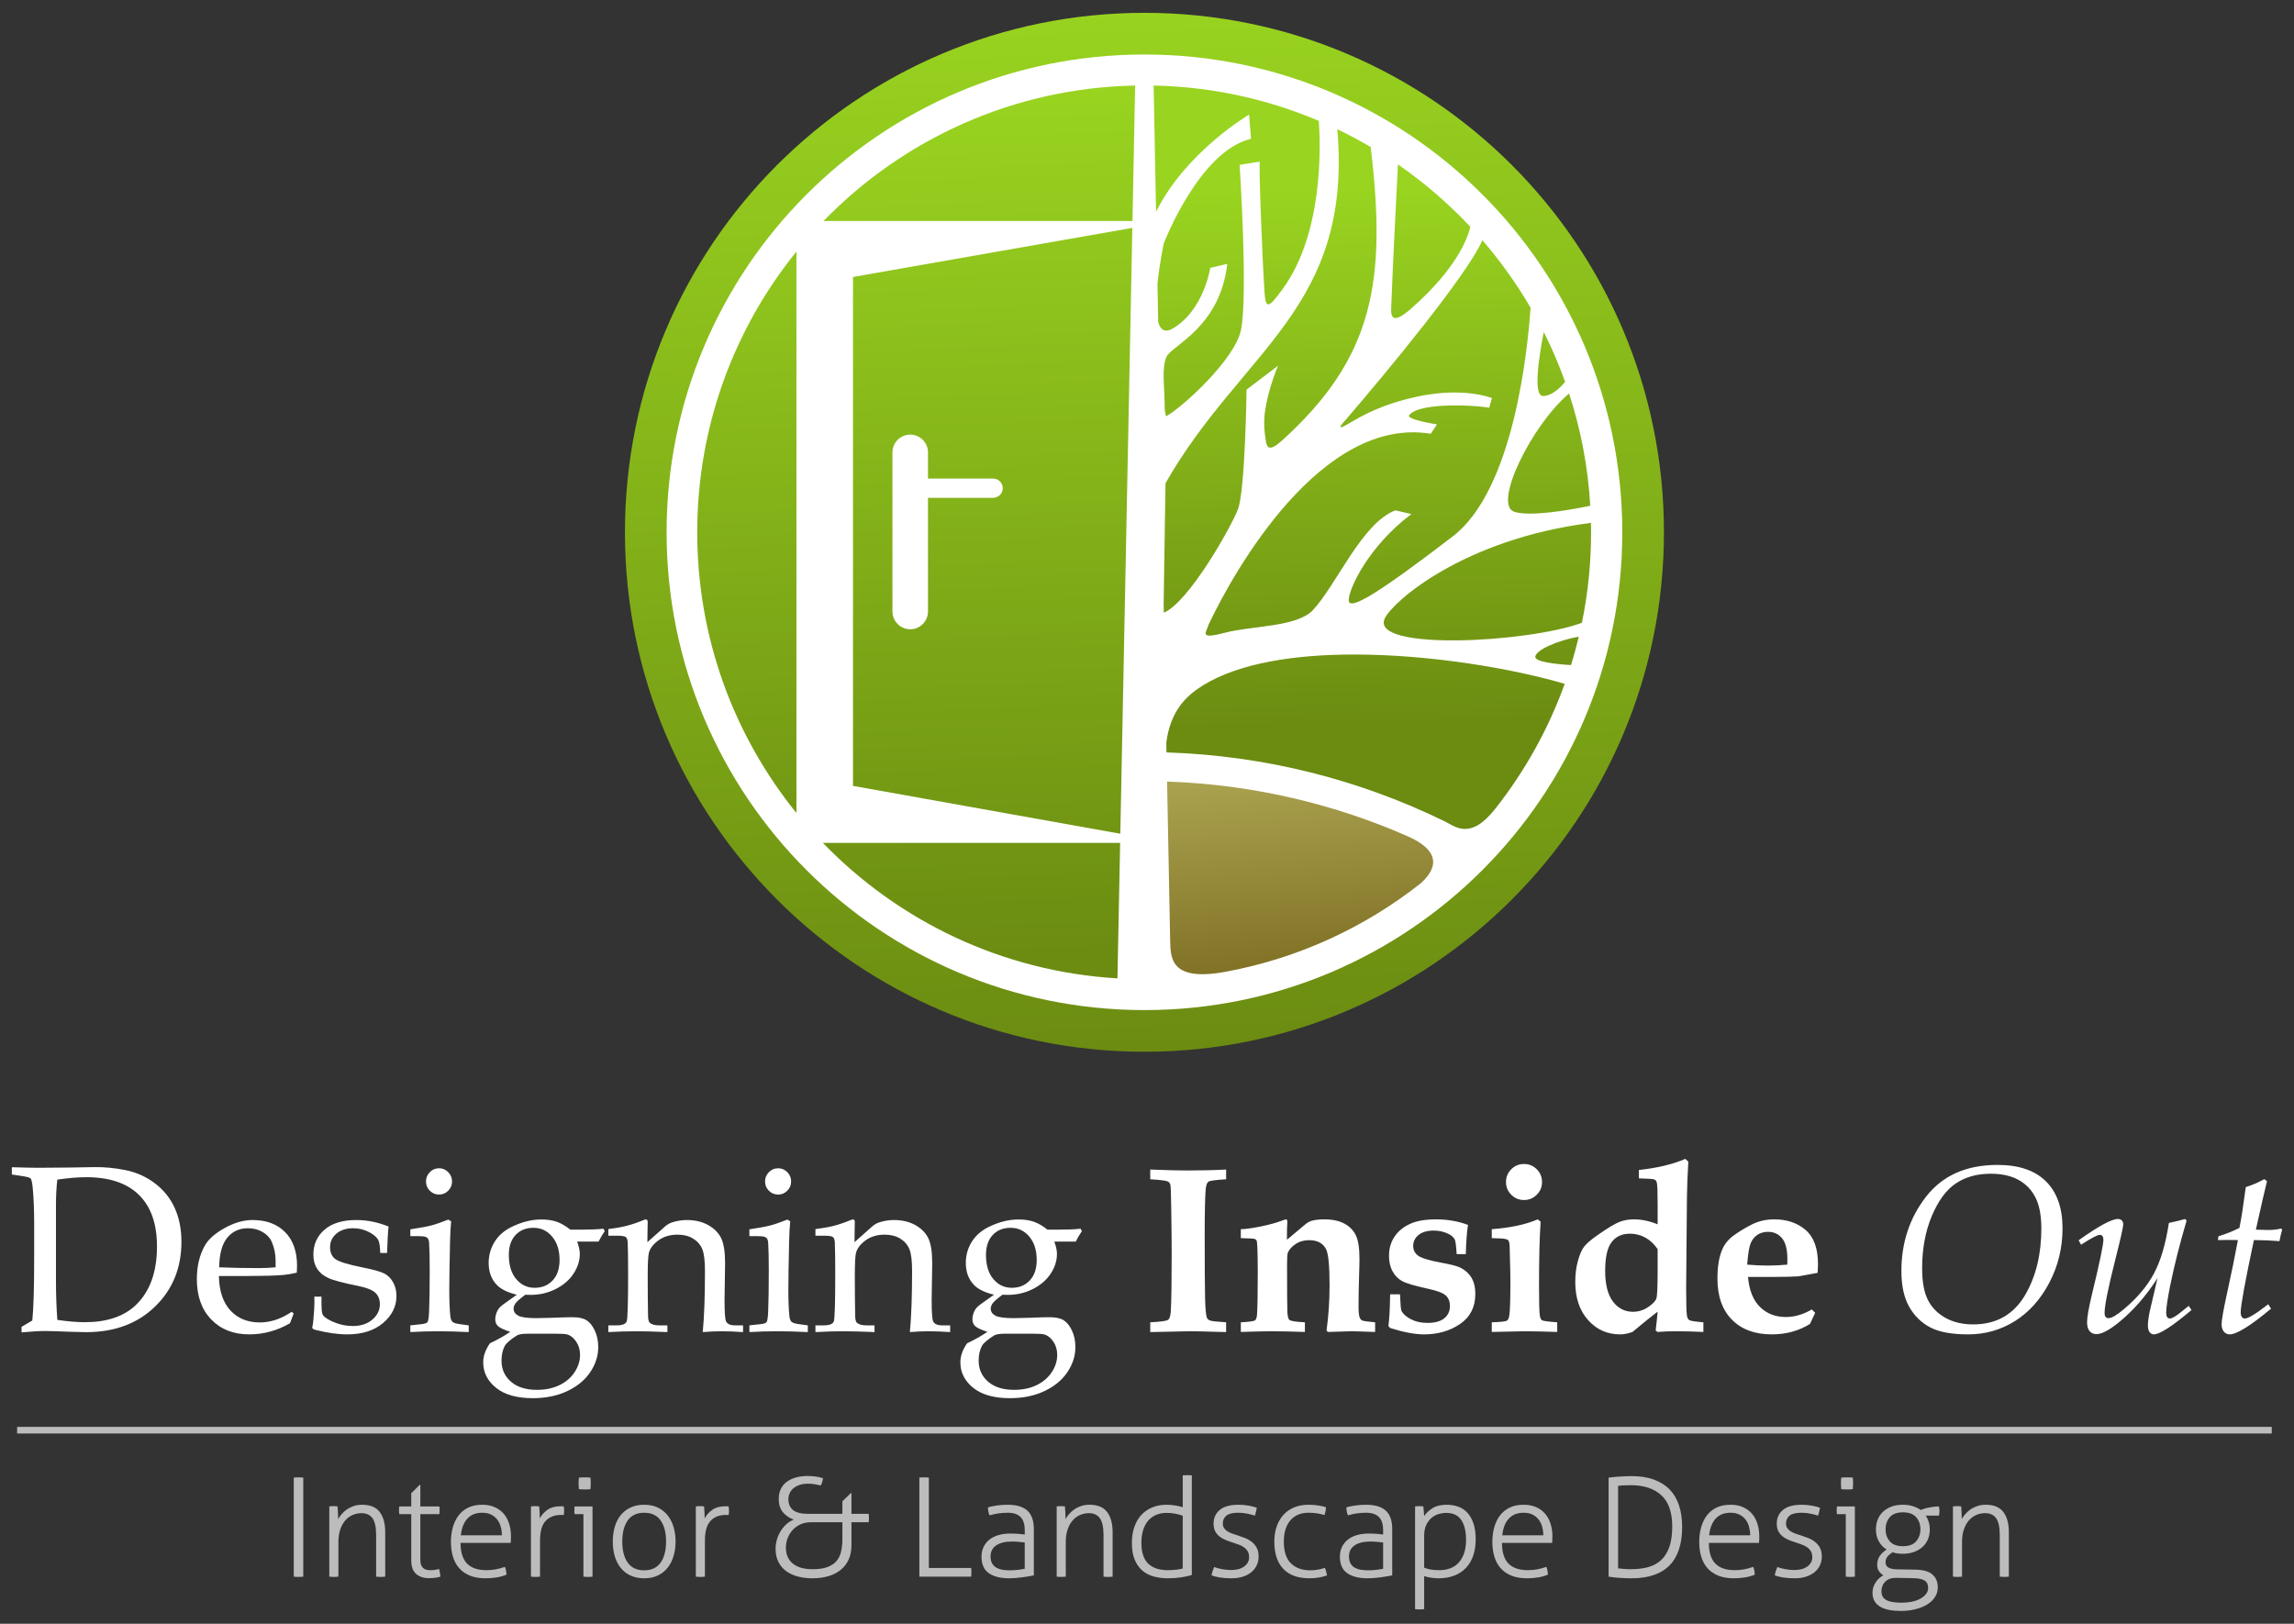
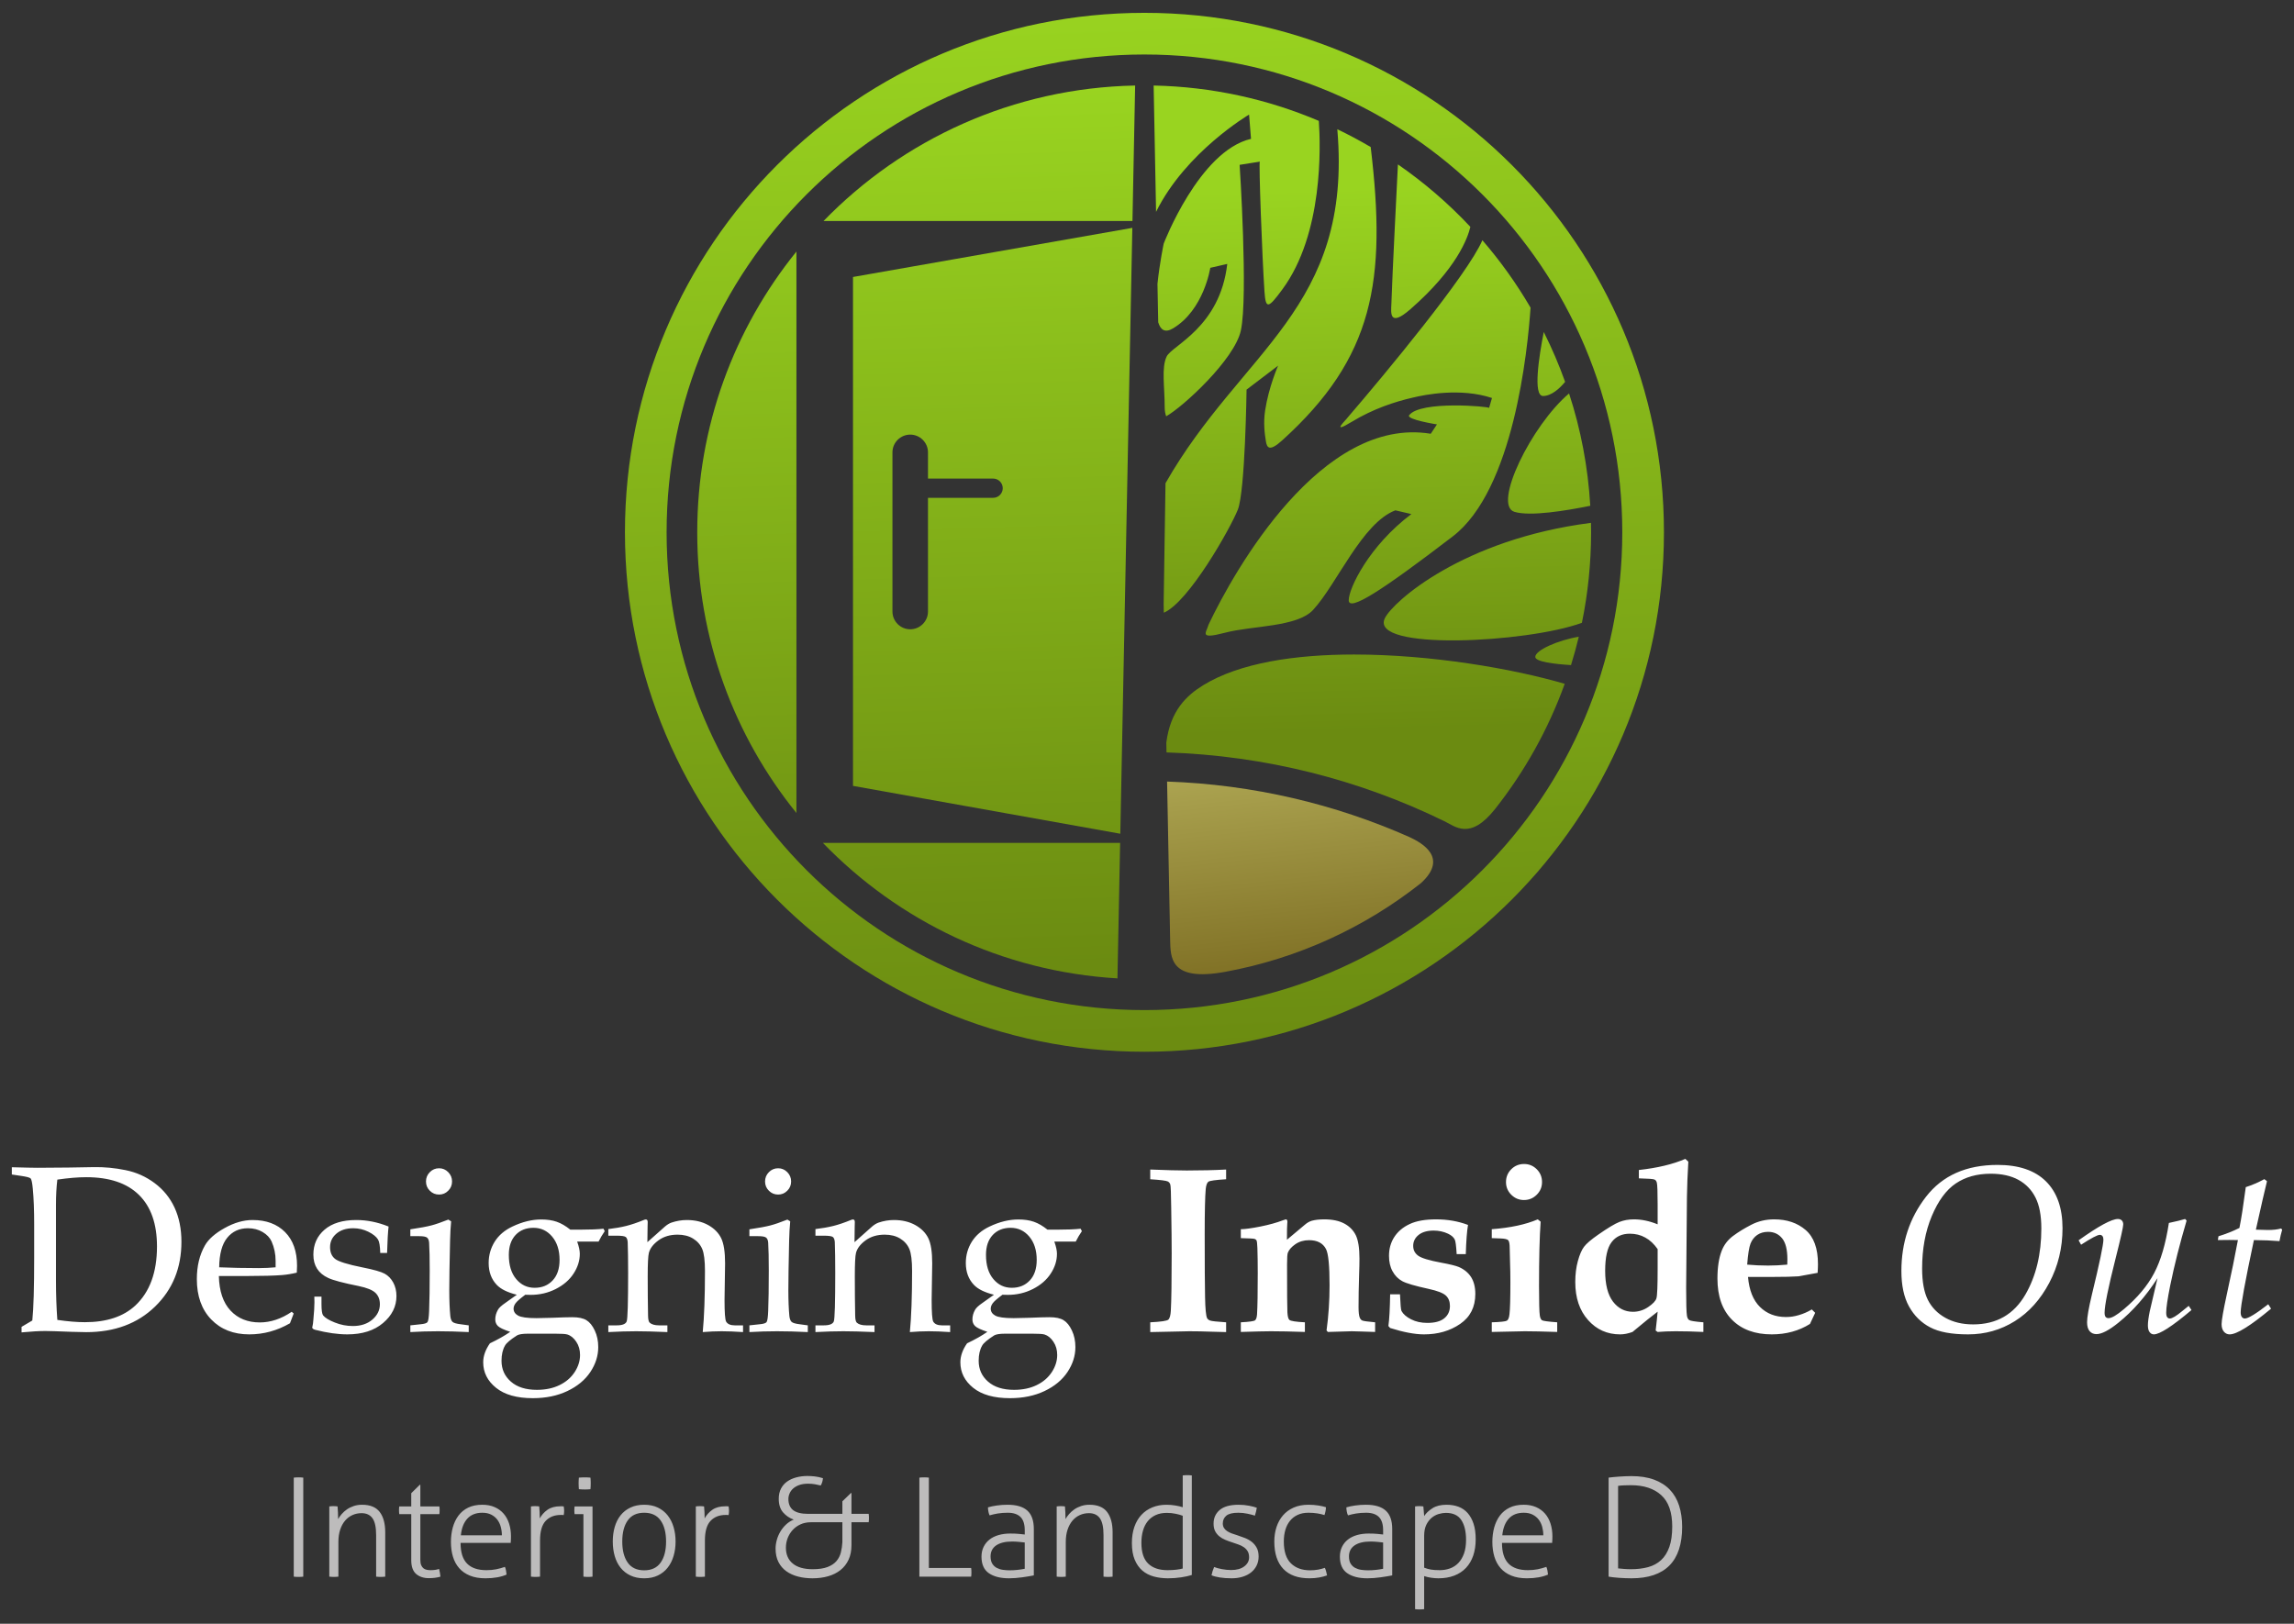
<svg xmlns="http://www.w3.org/2000/svg" xmlns:ns1="http://www.inkscape.org/namespaces/inkscape" xmlns:ns2="http://sodipodi.sourceforge.net/DTD/sodipodi-0.dtd" id="svg2" version="1.1" ns1:version="0.91 r13725" xml:space="preserve" width="363.75" height="257.5" viewBox="0 0 363.75 257.5" ns2:docname="logo.svg">
  <rect x="0" y="0" width="363.75" height="257.5" fill="#333333" stroke="none" />
  <defs id="defs6">
    <clipPath clipPathUnits="userSpaceOnUse" id="clipPath16">
      <path d="M 0,206 291,206 291,0 0,0 0,206 Z" id="path18" ns1:connector-curvature="0" />
    </clipPath>
    <linearGradient x1="0" y1="0" x2="1" y2="0" gradientUnits="userSpaceOnUse" gradientTransform="matrix(-3.08,112.411,57.438,1.574,117.812,82.312)" spreadMethod="pad" id="linearGradient58">
      <stop style="stop-opacity:1;stop-color:#6b8b11" offset="0" id="stop60" />
      <stop style="stop-opacity:1;stop-color:#6b8b11" offset="0.005" id="stop62" />
      <stop style="stop-opacity:1;stop-color:#99d420" offset="1" id="stop64" />
    </linearGradient>
    <linearGradient x1="0" y1="0" x2="1" y2="0" gradientUnits="userSpaceOnUse" gradientTransform="matrix(-3.729,136.122,132.688,3.635,146.875,70.5)" spreadMethod="pad" id="linearGradient80">
      <stop style="stop-opacity:1;stop-color:#6b8b11" offset="0" id="stop82" />
      <stop style="stop-opacity:1;stop-color:#6b8b11" offset="0.005" id="stop84" />
      <stop style="stop-opacity:1;stop-color:#99d420" offset="1" id="stop86" />
    </linearGradient>
    <linearGradient x1="0" y1="0" x2="1" y2="0" gradientUnits="userSpaceOnUse" gradientTransform="matrix(2.965,-28.404,-34.683,-3.62,164.344,108.562)" spreadMethod="pad" id="linearGradient102">
      <stop style="stop-opacity:1;stop-color:#aba350" offset="0" id="stop104" />
      <stop style="stop-opacity:1;stop-color:#7b6b20" offset="0.993" id="stop106" />
      <stop style="stop-opacity:1;stop-color:#7b6b20" offset="1" id="stop108" />
    </linearGradient>
    <linearGradient x1="0" y1="0" x2="1" y2="0" gradientUnits="userSpaceOnUse" gradientTransform="matrix(-1.906,69.545,41.791,1.145,175,112.812)" spreadMethod="pad" id="linearGradient124">
      <stop style="stop-opacity:1;stop-color:#6b8b11" offset="0" id="stop126" />
      <stop style="stop-opacity:1;stop-color:#6b8b11" offset="0.005" id="stop128" />
      <stop style="stop-opacity:1;stop-color:#99d420" offset="1" id="stop130" />
    </linearGradient>
  </defs>
  <ns2:namedview pagecolor="#ffffff" bordercolor="#666666" borderopacity="1" objecttolerance="10" gridtolerance="10" guidetolerance="10" ns1:pageopacity="0" ns1:pageshadow="2" ns1:window-width="1600" ns1:window-height="815" id="namedview4" showgrid="false" ns1:zoom="0.79175258" ns1:cx="181.875" ns1:cy="128.75" ns1:window-x="-8" ns1:window-y="54" ns1:window-maximized="1" ns1:current-layer="g10" />
  <g id="g10" ns1:groupmode="layer" ns1:label="logo" transform="matrix(1.25,0,0,-1.25,0,257.5)">
    <g id="g12">
      <g id="g14" clip-path="url(#clipPath16)">
        <g id="g20" transform="translate(4.099,38.477)">
          <path d="m 0,0 c 0.16,1.521 0.235,4.173 0.235,7.966 l 0,4.263 c 0,1.746 -0.055,3.246 -0.175,4.51 -0.07,0.737 -0.161,1.162 -0.271,1.28 -0.116,0.119 -0.517,0.224 -1.214,0.324 l -1.174,0.177 0,0.921 c 1.616,-0.044 2.704,-0.069 3.261,-0.069 l 3.953,0.03 3.219,0.055 c 1.295,0.021 2.619,-0.104 3.984,-0.381 1.359,-0.271 2.593,-0.822 3.702,-1.65 1.108,-0.827 1.951,-1.866 2.527,-3.115 0.578,-1.254 0.868,-2.694 0.868,-4.329 0,-3.31 -1.114,-6.049 -3.345,-8.216 C 13.343,-0.4 10.428,-1.48 6.836,-1.48 l -1.81,0.041 c -1.771,0.069 -2.895,0.105 -3.366,0.105 -0.793,0 -1.8,-0.061 -3.025,-0.176 l 0,0.701 L 0,0 Z m 3.174,0.075 c 1.325,-0.195 2.489,-0.291 3.497,-0.291 2.744,0 4.875,0.702 6.395,2.112 1.831,1.715 2.749,4.213 2.749,7.499 0,2.86 -0.762,5.036 -2.287,6.536 -1.525,1.5 -3.752,2.247 -6.692,2.247 -1.028,0 -2.252,-0.101 -3.662,-0.306 C 3.06,16.929 3,15.866 3,14.667 L 3,5.057 C 3,3.285 3.06,1.625 3.174,0.075 m 20.491,5.569 c 0.045,-1.928 0.542,-3.391 1.485,-4.395 0.938,-0.998 2.172,-1.495 3.702,-1.495 0.688,0 1.364,0.111 2.041,0.337 0.678,0.224 1.35,0.561 2.012,1.013 l 0.25,-0.221 -0.471,-1.235 c -0.812,-0.47 -1.65,-0.822 -2.513,-1.057 -0.858,-0.237 -1.746,-0.352 -2.658,-0.352 -1.987,0 -3.592,0.628 -4.811,1.886 -1.219,1.26 -1.831,2.971 -1.831,5.121 0,1.647 0.341,3.076 1.028,4.28 0.452,0.792 1.285,1.53 2.498,2.202 1.214,0.677 2.399,1.018 3.542,1.018 1.735,0 3.11,-0.512 4.123,-1.53 1.013,-1.019 1.52,-2.443 1.52,-4.279 L 33.551,6.069 C 32.905,5.914 32.288,5.813 31.701,5.764 30.653,5.684 29.198,5.644 27.337,5.644 l -3.672,0 z m 0.04,1.103 c 1.521,-0.066 3.196,-0.101 5.026,-0.101 0.738,0 1.445,0.035 2.132,0.101 l 0,0.822 c 0,0.864 -0.17,1.681 -0.511,2.458 -0.216,0.477 -0.597,0.878 -1.134,1.194 -0.536,0.321 -1.159,0.482 -1.865,0.482 -1.1,0 -1.977,-0.407 -2.629,-1.21 C 24.066,9.691 23.726,8.442 23.705,6.747 m 12.977,-3.718 0,-0.952 c 0,-0.768 0.07,-1.244 0.206,-1.43 0.255,-0.311 0.752,-0.616 1.494,-0.907 0.737,-0.297 1.5,-0.442 2.282,-0.442 1.009,0 1.831,0.27 2.468,0.812 0.637,0.547 0.958,1.194 0.958,1.952 0,0.596 -0.185,1.073 -0.556,1.439 -0.377,0.361 -1.084,0.652 -2.132,0.868 -1.951,0.391 -3.24,0.732 -3.867,1.028 -0.628,0.291 -1.099,0.683 -1.41,1.173 -0.316,0.492 -0.472,1.084 -0.472,1.782 0,1.299 0.472,2.358 1.42,3.17 0.943,0.812 2.287,1.224 4.017,1.224 1.375,0 2.74,-0.276 4.104,-0.828 -0.08,-0.662 -0.146,-1.78 -0.191,-3.35 l -0.868,0 c -0.02,0.863 -0.115,1.435 -0.28,1.704 -0.226,0.368 -0.638,0.693 -1.234,0.989 -0.597,0.292 -1.234,0.442 -1.911,0.442 -0.894,0 -1.606,-0.231 -2.137,-0.687 -0.536,-0.456 -0.802,-1.024 -0.802,-1.71 0,-0.658 0.21,-1.155 0.631,-1.487 0.422,-0.34 1.585,-0.707 3.496,-1.087 1.415,-0.281 2.343,-0.546 2.794,-0.793 0.452,-0.247 0.813,-0.617 1.089,-1.119 0.271,-0.496 0.411,-1.068 0.411,-1.715 0,-1.325 -0.567,-2.468 -1.7,-3.426 -1.129,-0.958 -2.639,-1.44 -4.53,-1.44 -1.208,0 -2.558,0.192 -4.058,0.573 -0.265,0.07 -0.396,0.169 -0.396,0.31 l 0.045,0.206 c 0.04,0.146 0.07,0.406 0.1,0.777 0.091,0.949 0.136,1.691 0.136,2.217 l -0.015,0.707 0.908,0 z m 14.917,16.283 c 0.452,0 0.839,-0.166 1.159,-0.492 0.326,-0.331 0.487,-0.722 0.487,-1.184 0,-0.461 -0.161,-0.853 -0.487,-1.173 -0.32,-0.326 -0.707,-0.487 -1.159,-0.487 -0.461,0 -0.852,0.161 -1.173,0.487 -0.326,0.32 -0.487,0.712 -0.487,1.173 0,0.462 0.161,0.853 0.487,1.184 0.321,0.326 0.712,0.492 1.173,0.492 m 1.174,-6.51 0.356,-0.222 c -0.07,-0.732 -0.115,-1.54 -0.135,-2.422 -0.065,-2.859 -0.101,-4.971 -0.101,-6.335 0,-1.275 0.046,-2.364 0.131,-3.261 0.04,-0.357 0.135,-0.597 0.281,-0.737 0.145,-0.136 0.497,-0.241 1.058,-0.306 l 0.998,-0.136 0,-0.853 c -1.429,0.072 -2.734,0.105 -3.907,0.105 -1.159,0 -2.322,-0.033 -3.501,-0.105 l 0,0.853 1.264,0.136 c 0.491,0.041 0.792,0.129 0.908,0.27 0.11,0.141 0.18,0.618 0.211,1.42 0.05,1.244 0.075,2.96 0.075,5.143 0,1.519 -0.025,2.687 -0.075,3.51 -0.021,0.306 -0.106,0.521 -0.256,0.647 -0.156,0.131 -0.493,0.19 -1.024,0.19 l -1.103,0 0,0.867 c 1.199,0.176 2.076,0.342 2.638,0.488 0.567,0.145 1.294,0.396 2.182,0.748 m 16.343,-2.789 c 0.225,-0.627 0.335,-1.145 0.335,-1.545 0,-0.873 -0.26,-1.71 -0.792,-2.519 C 68.132,5.136 67.375,4.49 66.396,3.992 65.418,3.497 64.36,3.251 63.222,3.251 L 62.534,3.266 C 61.887,2.784 61.476,2.428 61.306,2.192 61.135,1.957 61.05,1.725 61.05,1.5 c 0,-0.371 0.19,-0.667 0.571,-0.878 0.381,-0.215 1.159,-0.325 2.337,-0.325 0.453,0 1.1,0.015 1.937,0.044 1.209,0.051 2.082,0.075 2.618,0.075 0.772,0 1.364,-0.125 1.776,-0.377 0.411,-0.25 0.768,-0.686 1.058,-1.308 0.297,-0.622 0.442,-1.324 0.442,-2.106 0,-1.099 -0.331,-2.152 -0.998,-3.156 -0.667,-1.003 -1.636,-1.811 -2.91,-2.417 -1.274,-0.607 -2.738,-0.908 -4.394,-0.908 -2.016,0 -3.571,0.437 -4.659,1.314 -1.089,0.878 -1.631,1.956 -1.631,3.24 0,0.793 0.286,1.595 0.853,2.407 1.018,0.482 1.876,0.968 2.574,1.456 -0.804,0.265 -1.32,0.505 -1.551,0.727 -0.23,0.221 -0.346,0.501 -0.346,0.848 0,0.411 0.11,0.817 0.336,1.218 0.13,0.246 0.451,0.542 0.973,0.899 l 1.425,1.013 c -1.179,0.291 -2.027,0.707 -2.543,1.25 -0.687,0.721 -1.029,1.649 -1.029,2.777 0,0.988 0.257,1.891 0.763,2.705 0.511,0.812 1.259,1.453 2.247,1.92 1.264,0.603 2.488,0.898 3.662,0.898 0.742,0 1.399,-0.095 1.961,-0.291 0.562,-0.196 1.139,-0.532 1.726,-1.003 l 1.233,0 c 1.274,0 2.262,0.041 2.97,0.121 l 0.16,-0.312 C 72.32,10.91 72.06,10.468 71.834,10.013 l -2.718,0 z M 66.883,7.69 c 0,1.223 -0.316,2.206 -0.943,2.955 -0.627,0.742 -1.415,1.113 -2.362,1.113 -0.943,0 -1.701,-0.302 -2.272,-0.907 -0.572,-0.613 -0.859,-1.451 -0.859,-2.529 0,-1.304 0.312,-2.328 0.934,-3.065 0.621,-0.741 1.399,-1.11 2.342,-1.11 0.938,0 1.7,0.313 2.282,0.934 0.587,0.622 0.878,1.489 0.878,2.609 m -3.998,-9.365 c -0.697,0 -1.174,-0.075 -1.424,-0.231 -0.823,-0.532 -1.325,-0.958 -1.5,-1.279 -0.296,-0.511 -0.441,-1.153 -0.441,-1.926 0,-1.069 0.396,-1.951 1.188,-2.644 0.793,-0.697 1.896,-1.044 3.306,-1.044 1.089,0 2.047,0.202 2.869,0.604 0.823,0.4 1.46,0.952 1.916,1.649 0.457,0.702 0.682,1.425 0.682,2.167 0,0.638 -0.155,1.198 -0.476,1.676 -0.316,0.481 -0.697,0.792 -1.139,0.928 -0.225,0.07 -0.737,0.1 -1.545,0.1 l -3.436,0 z m 15.138,11.612 2.218,1.971 c 0.265,0.23 0.541,0.406 0.838,0.512 0.647,0.216 1.294,0.326 1.941,0.326 1.048,0 1.951,-0.216 2.718,-0.642 0.763,-0.426 1.309,-0.977 1.645,-1.661 0.331,-0.681 0.497,-1.745 0.497,-3.195 l -0.07,-4.63 c 0,-1.595 0.065,-2.517 0.205,-2.764 0.186,-0.31 0.548,-0.471 1.089,-0.471 l 1.054,0 0,-0.853 c -1.049,0.072 -1.952,0.105 -2.72,0.105 -0.742,0 -1.54,-0.033 -2.392,-0.105 0.186,1.912 0.281,4.494 0.281,7.745 0,1.315 -0.116,2.247 -0.347,2.794 -0.23,0.546 -0.616,0.989 -1.163,1.325 -0.542,0.331 -1.193,0.496 -1.961,0.496 -0.948,0 -1.756,-0.236 -2.418,-0.718 -0.662,-0.481 -1.068,-1.007 -1.224,-1.589 -0.1,-0.382 -0.15,-1.38 -0.15,-2.995 0,-1.795 0.015,-3.461 0.045,-4.995 0.01,-0.462 0.08,-0.753 0.205,-0.868 0.247,-0.227 0.647,-0.342 1.204,-0.342 l 1.044,0 0,-0.853 c -1.655,0.072 -2.97,0.105 -3.953,0.105 -1.038,0 -2.217,-0.033 -3.541,-0.105 l 0,0.853 1.058,0 c 0.727,0 1.149,0.171 1.274,0.507 0.121,0.34 0.181,2.378 0.181,6.109 0,1.676 -0.02,2.985 -0.055,3.938 -0.021,0.311 -0.101,0.526 -0.236,0.647 -0.141,0.115 -0.527,0.175 -1.164,0.175 l -1.058,0 0,0.838 c 0.843,0.101 1.6,0.231 2.262,0.396 0.667,0.166 1.42,0.421 2.252,0.763 0.085,0.041 0.171,0.06 0.246,0.06 0.161,0 0.236,-0.111 0.236,-0.336 L 78.049,11.918 78.023,9.937 Z m 16.588,9.375 c 0.452,0 0.838,-0.166 1.159,-0.492 0.326,-0.331 0.487,-0.722 0.487,-1.184 0,-0.461 -0.161,-0.853 -0.487,-1.173 -0.321,-0.326 -0.707,-0.487 -1.159,-0.487 -0.461,0 -0.852,0.161 -1.173,0.487 -0.326,0.32 -0.487,0.712 -0.487,1.173 0,0.462 0.161,0.853 0.487,1.184 0.321,0.326 0.712,0.492 1.173,0.492 m 1.175,-6.51 0.356,-0.222 c -0.07,-0.732 -0.116,-1.54 -0.136,-2.422 -0.065,-2.859 -0.1,-4.971 -0.1,-6.335 0,-1.275 0.045,-2.364 0.13,-3.261 0.04,-0.357 0.135,-0.597 0.281,-0.737 0.145,-0.136 0.496,-0.241 1.058,-0.306 l 0.999,-0.136 0,-0.853 c -1.43,0.072 -2.733,0.105 -3.908,0.105 -1.158,0 -2.323,-0.033 -3.501,-0.105 l 0,0.853 1.264,0.136 c 0.492,0.041 0.792,0.129 0.908,0.27 0.111,0.141 0.181,0.618 0.211,1.42 0.05,1.244 0.075,2.96 0.075,5.143 0,1.519 -0.025,2.687 -0.075,3.51 -0.02,0.306 -0.106,0.521 -0.256,0.647 -0.156,0.131 -0.492,0.19 -1.024,0.19 l -1.103,0 0,0.867 c 1.199,0.176 2.077,0.342 2.639,0.488 0.566,0.145 1.293,0.396 2.182,0.748 m 8.512,-2.865 2.217,1.971 c 0.265,0.23 0.541,0.406 0.837,0.512 0.648,0.216 1.294,0.326 1.941,0.326 1.049,0 1.952,-0.216 2.719,-0.642 0.762,-0.426 1.309,-0.977 1.645,-1.661 0.332,-0.681 0.497,-1.745 0.497,-3.195 l -0.071,-4.63 c 0,-1.595 0.066,-2.517 0.206,-2.764 0.186,-0.31 0.547,-0.471 1.089,-0.471 l 1.054,0 0,-0.853 c -1.049,0.072 -1.952,0.105 -2.719,0.105 -0.743,0 -1.54,-0.033 -2.393,-0.105 0.185,1.912 0.281,4.494 0.281,7.745 0,1.315 -0.116,2.247 -0.346,2.794 -0.231,0.546 -0.618,0.989 -1.164,1.325 -0.542,0.331 -1.194,0.496 -1.962,0.496 -0.947,0 -1.755,-0.236 -2.417,-0.718 -0.662,-0.481 -1.068,-1.007 -1.224,-1.589 -0.1,-0.382 -0.151,-1.38 -0.151,-2.995 0,-1.795 0.016,-3.461 0.046,-4.995 0.01,-0.462 0.08,-0.753 0.205,-0.868 0.246,-0.227 0.647,-0.342 1.204,-0.342 l 1.043,0 0,-0.853 c -1.655,0.072 -2.969,0.105 -3.952,0.105 -1.038,0 -2.217,-0.033 -3.541,-0.105 l 0,0.853 1.058,0 c 0.727,0 1.149,0.171 1.274,0.507 0.12,0.34 0.18,2.378 0.18,6.109 0,1.676 -0.019,2.985 -0.055,3.938 -0.02,0.311 -0.1,0.526 -0.236,0.647 -0.14,0.115 -0.526,0.175 -1.163,0.175 l -1.058,0 0,0.838 c 0.843,0.101 1.599,0.231 2.262,0.396 0.667,0.166 1.419,0.421 2.252,0.763 0.085,0.041 0.17,0.06 0.246,0.06 0.16,0 0.235,-0.111 0.235,-0.336 l -0.015,-0.562 -0.024,-1.981 z m 25.346,0.076 c 0.225,-0.627 0.335,-1.145 0.335,-1.545 0,-0.873 -0.26,-1.71 -0.792,-2.519 C 128.66,5.136 127.903,4.49 126.925,3.992 125.947,3.497 124.889,3.251 123.75,3.251 l -0.687,0.015 c -0.648,-0.482 -1.059,-0.838 -1.23,-1.074 -0.17,-0.235 -0.255,-0.467 -0.255,-0.692 0,-0.371 0.19,-0.667 0.571,-0.878 0.381,-0.215 1.159,-0.325 2.338,-0.325 0.451,0 1.099,0.015 1.936,0.044 1.209,0.051 2.081,0.075 2.619,0.075 0.772,0 1.364,-0.125 1.775,-0.377 0.412,-0.25 0.768,-0.686 1.058,-1.308 0.296,-0.622 0.442,-1.324 0.442,-2.106 0,-1.099 -0.331,-2.152 -0.998,-3.156 -0.667,-1.003 -1.635,-1.811 -2.909,-2.417 -1.274,-0.607 -2.739,-0.908 -4.395,-0.908 -2.016,0 -3.571,0.437 -4.66,1.314 -1.088,0.878 -1.629,1.956 -1.629,3.24 0,0.793 0.286,1.595 0.852,2.407 1.018,0.482 1.876,0.968 2.573,1.456 -0.802,0.265 -1.319,0.505 -1.549,0.727 -0.231,0.221 -0.347,0.501 -0.347,0.848 0,0.411 0.11,0.817 0.337,1.218 0.13,0.246 0.451,0.542 0.972,0.899 l 1.425,1.013 c -1.178,0.291 -2.027,0.707 -2.543,1.25 -0.687,0.721 -1.029,1.649 -1.029,2.777 0,0.988 0.256,1.891 0.763,2.705 0.512,0.812 1.259,1.453 2.247,1.92 1.264,0.603 2.489,0.898 3.662,0.898 0.742,0 1.4,-0.095 1.961,-0.291 0.562,-0.196 1.139,-0.532 1.726,-1.003 l 1.234,0 c 1.274,0 2.262,0.041 2.969,0.121 l 0.16,-0.312 c -0.29,-0.421 -0.551,-0.863 -0.776,-1.318 l -2.719,0 z M 127.411,7.69 c 0,1.223 -0.316,2.206 -0.943,2.955 -0.627,0.742 -1.414,1.113 -2.363,1.113 -0.942,0 -1.7,-0.302 -2.272,-0.907 -0.571,-0.613 -0.857,-1.451 -0.857,-2.529 0,-1.304 0.311,-2.328 0.933,-3.065 0.621,-0.741 1.399,-1.11 2.342,-1.11 0.938,0 1.701,0.313 2.282,0.934 0.587,0.622 0.878,1.489 0.878,2.609 m -3.997,-9.365 c -0.697,0 -1.175,-0.075 -1.425,-0.231 -0.822,-0.532 -1.324,-0.958 -1.5,-1.279 -0.296,-0.511 -0.441,-1.153 -0.441,-1.926 0,-1.069 0.396,-1.951 1.189,-2.644 0.792,-0.697 1.896,-1.044 3.305,-1.044 1.088,0 2.047,0.202 2.869,0.604 0.823,0.4 1.46,0.952 1.917,1.649 0.456,0.702 0.682,1.425 0.682,2.167 0,0.638 -0.156,1.198 -0.477,1.676 -0.316,0.481 -0.697,0.792 -1.138,0.928 -0.227,0.07 -0.738,0.1 -1.545,0.1 l -3.436,0 z m 18.398,0.205 0,1.24 c 1.35,0.065 2.117,0.18 2.292,0.335 0.177,0.156 0.288,0.542 0.321,1.16 0.071,1.294 0.106,3.706 0.106,7.232 0,1.35 -0.02,3.312 -0.06,5.879 -0.022,1.751 -0.055,2.714 -0.117,2.884 -0.06,0.177 -0.16,0.297 -0.31,0.376 -0.215,0.111 -0.958,0.201 -2.232,0.281 l 0,1.234 c 2.017,-0.081 3.562,-0.121 4.629,-0.121 1.842,0 3.506,0.04 4.996,0.121 l 0,-1.234 c -1.334,-0.08 -2.085,-0.185 -2.255,-0.315 -0.171,-0.135 -0.282,-0.442 -0.332,-0.918 -0.084,-0.944 -0.131,-2.85 -0.131,-5.719 0,-3.822 0.015,-6.48 0.047,-7.986 0.028,-1.504 0.113,-2.397 0.26,-2.682 0.06,-0.125 0.184,-0.228 0.376,-0.302 0.191,-0.075 0.867,-0.15 2.035,-0.225 l 0,-1.24 -1.735,0.046 c -1.098,0.04 -2.076,0.059 -2.939,0.059 l -4.951,-0.105 z m 11.491,0.016 0,1.224 c 1.069,0.055 1.671,0.14 1.806,0.255 0.142,0.111 0.221,0.367 0.252,0.758 0.06,0.988 0.089,2.734 0.089,5.231 0,1.234 -0.015,2.298 -0.045,3.185 -0.019,0.552 -0.059,0.873 -0.115,0.973 -0.05,0.076 -0.13,0.136 -0.236,0.177 -0.109,0.04 -0.693,0.075 -1.751,0.099 l 0,1.133 c 0.527,0 1.355,0.117 2.479,0.337 1.118,0.226 2.061,0.487 2.829,0.782 l 0.396,0.13 c 0.137,0 0.205,-0.109 0.205,-0.335 l -0.015,-0.136 c -0.03,-0.27 -0.044,-0.977 -0.044,-2.116 l 2.278,1.91 c 0.286,0.247 0.576,0.411 0.881,0.502 0.431,0.116 0.954,0.175 1.571,0.175 1.038,0 1.89,-0.18 2.553,-0.536 0.661,-0.356 1.143,-0.853 1.456,-1.484 0.304,-0.632 0.46,-1.616 0.46,-2.945 0,-0.587 -0.015,-1.268 -0.044,-2.041 -0.051,-1.59 -0.072,-2.96 -0.072,-4.118 0,-0.657 0.05,-1.109 0.16,-1.365 0.078,-0.175 0.188,-0.296 0.333,-0.351 0.139,-0.06 0.676,-0.136 1.61,-0.22 l 0,-1.224 -1.811,0.059 -1.16,0.03 -3.029,-0.089 -0.161,0.195 c 0.256,1.862 0.382,3.768 0.382,5.728 0,2.488 -0.151,4.022 -0.456,4.6 -0.392,0.748 -1.105,1.119 -2.142,1.119 -0.668,0 -1.244,-0.17 -1.736,-0.506 -0.491,-0.342 -0.808,-0.698 -0.958,-1.084 -0.065,-0.156 -0.101,-0.653 -0.101,-1.486 0,-3.546 0.016,-5.572 0.045,-6.089 0.031,-0.511 0.111,-0.828 0.253,-0.948 0.173,-0.145 0.831,-0.25 1.966,-0.305 l 0,-1.224 c -1.706,0.059 -3.146,0.089 -4.32,0.089 -0.697,0 -1.966,-0.03 -3.808,-0.089 m 20.191,4.779 c 0.05,-1.263 0.114,-1.971 0.19,-2.116 0.216,-0.401 0.622,-0.757 1.213,-1.059 0.593,-0.305 1.286,-0.456 2.067,-0.456 0.958,0 1.676,0.196 2.152,0.587 0.477,0.392 0.713,0.912 0.713,1.561 0,0.556 -0.171,0.997 -0.513,1.317 -0.344,0.327 -1.079,0.609 -2.206,0.855 -1.705,0.37 -2.815,0.696 -3.331,0.977 -0.511,0.28 -0.924,0.693 -1.223,1.243 -0.306,0.547 -0.456,1.205 -0.456,1.967 0,0.903 0.224,1.7 0.676,2.398 0.451,0.692 1.098,1.24 1.946,1.635 0.849,0.402 1.967,0.596 3.355,0.596 1.45,0 2.8,-0.235 4.045,-0.706 -0.137,-0.793 -0.231,-2.026 -0.281,-3.702 l -1.158,0 c -0.062,1.057 -0.142,1.681 -0.252,1.866 -0.146,0.286 -0.427,0.526 -0.838,0.722 -0.567,0.266 -1.174,0.397 -1.822,0.397 -0.821,0 -1.462,-0.186 -1.916,-0.552 -0.456,-0.367 -0.686,-0.828 -0.686,-1.39 0,-0.517 0.205,-0.928 0.618,-1.234 0.411,-0.311 1.393,-0.611 2.938,-0.897 1.068,-0.196 1.81,-0.377 2.223,-0.543 0.682,-0.295 1.202,-0.722 1.564,-1.283 0.357,-0.567 0.537,-1.279 0.537,-2.142 0,-1.655 -0.643,-2.924 -1.926,-3.803 -1.285,-0.882 -2.814,-1.324 -4.586,-1.324 -0.587,0 -1.237,0.072 -1.955,0.206 -0.713,0.135 -1.495,0.336 -2.337,0.602 l -0.222,0.251 c 0.122,0.852 0.191,2.191 0.222,4.027 l 1.249,0 z m 15.739,16.529 c 0.626,0 1.164,-0.221 1.611,-0.667 0.447,-0.447 0.667,-0.989 0.667,-1.625 0,-0.628 -0.22,-1.16 -0.667,-1.606 -0.447,-0.446 -0.987,-0.673 -1.626,-0.673 -0.627,0 -1.163,0.227 -1.61,0.673 -0.446,0.446 -0.667,0.978 -0.667,1.606 0,0.636 0.221,1.178 0.667,1.625 0.447,0.446 0.988,0.667 1.625,0.667 m -4.097,-21.308 0,1.224 c 1.102,0.034 1.745,0.105 1.915,0.206 0.172,0.093 0.282,0.37 0.332,0.822 0.075,0.617 0.115,1.976 0.115,4.083 0,0.913 -0.016,1.756 -0.044,2.528 l -0.042,1.72 c 0,0.567 -0.063,0.918 -0.184,1.049 -0.122,0.135 -0.453,0.211 -0.995,0.23 l -1.097,0.04 0,1.133 c 2.357,0.177 4.302,0.593 5.835,1.249 l 0.365,-0.294 c -0.137,-1.872 -0.206,-4.596 -0.206,-8.167 0,-2.072 0.035,-3.32 0.101,-3.747 0.049,-0.307 0.14,-0.501 0.276,-0.591 0.13,-0.087 0.771,-0.177 1.93,-0.261 l 0,-1.224 c -1.775,0.059 -3.146,0.089 -4.114,0.089 -0.521,0 -1.916,-0.03 -4.187,-0.089 m 21.041,13.653 0,2.543 c 0,1.575 -0.033,2.492 -0.105,2.749 -0.044,0.186 -0.139,0.317 -0.285,0.387 -0.141,0.074 -0.802,0.125 -1.992,0.155 l 0,1.059 c 2.343,0.255 4.309,0.726 5.894,1.409 l 0.381,-0.352 c -0.095,-1.574 -0.155,-3.07 -0.176,-4.479 l -0.1,-11.537 c 0,-1.931 0.031,-3.106 0.1,-3.527 0.042,-0.265 0.136,-0.45 0.287,-0.551 0.15,-0.105 0.753,-0.201 1.799,-0.285 l 0,-1.224 c -1.192,0.059 -2.361,0.089 -3.495,0.089 -0.823,0 -1.595,-0.03 -2.308,-0.089 l -0.25,0.181 c 0.116,0.988 0.201,1.785 0.25,2.392 -0.666,-0.497 -1.729,-1.355 -3.19,-2.573 -0.557,-0.206 -1.084,-0.307 -1.569,-0.307 -1.631,0 -2.985,0.603 -4.064,1.816 -1.083,1.21 -1.625,2.819 -1.625,4.826 0,0.977 0.111,1.871 0.332,2.669 0.22,0.797 0.476,1.398 0.777,1.8 0.302,0.401 0.898,0.914 1.802,1.54 1.223,0.852 2.116,1.388 2.682,1.61 0.563,0.221 1.174,0.33 1.842,0.33 0.481,0 0.972,-0.049 1.468,-0.154 0.503,-0.101 1.014,-0.262 1.545,-0.477 m 0,-3.145 c -0.46,0.658 -0.982,1.148 -1.573,1.469 -0.587,0.328 -1.241,0.487 -1.953,0.487 -1.007,0 -1.785,-0.362 -2.322,-1.083 -0.542,-0.718 -0.808,-1.926 -0.808,-3.621 0,-1.742 0.332,-3.044 0.99,-3.908 0.661,-0.863 1.509,-1.294 2.537,-1.294 0.692,0 1.34,0.2 1.931,0.602 0.593,0.401 0.943,0.772 1.043,1.103 0.106,0.331 0.155,1.595 0.155,3.793 l 0,2.452 z M 225.734,1.4 226.161,0.973 225.5,-0.437 c -0.702,-0.441 -1.461,-0.772 -2.269,-0.992 -0.806,-0.221 -1.669,-0.332 -2.576,-0.332 -2.136,0 -3.823,0.617 -5.053,1.862 -1.229,1.239 -1.839,2.979 -1.839,5.221 0,1.42 0.18,2.598 0.542,3.527 0.295,0.755 0.776,1.383 1.444,1.88 0.672,0.501 1.448,0.974 2.322,1.424 0.879,0.452 1.842,0.677 2.889,0.677 1.605,0 2.936,-0.445 3.982,-1.343 1.049,-0.899 1.572,-2.337 1.572,-4.329 0,-0.245 -0.011,-0.617 -0.042,-1.113 l -2.411,-0.441 c -0.743,-0.051 -1.822,-0.077 -3.232,-0.077 l -3.189,0 c 0.144,-1.685 0.652,-2.955 1.514,-3.806 0.863,-0.853 1.956,-1.279 3.291,-1.279 0.558,0 1.114,0.079 1.66,0.245 0.547,0.161 1.093,0.396 1.629,0.713 m -8.2,5.688 c 0.882,-0.08 1.766,-0.12 2.648,-0.12 0.773,0 1.587,0.04 2.439,0.12 l 0.014,0.686 c 0,1.21 -0.219,2.088 -0.661,2.639 -0.443,0.552 -1.039,0.833 -1.792,0.833 -0.532,0 -0.982,-0.13 -1.369,-0.391 -0.381,-0.262 -0.662,-0.623 -0.852,-1.093 -0.186,-0.472 -0.327,-1.365 -0.427,-2.674 m 28.025,-8.849 c -2.088,0 -3.693,0.296 -4.825,0.898 -1.134,0.597 -2.022,1.48 -2.669,2.643 -0.648,1.165 -0.968,2.664 -0.968,4.495 0,3.597 1.042,6.741 3.129,9.431 2.087,2.689 5.108,4.031 9.07,4.031 2.694,0 4.739,-0.697 6.14,-2.087 1.399,-1.387 2.1,-3.375 2.1,-5.947 0,-2.494 -0.561,-4.801 -1.68,-6.922 -1.124,-2.127 -2.583,-3.748 -4.374,-4.867 -1.79,-1.118 -3.766,-1.675 -5.923,-1.675 m -5.833,8.363 c 0,-1.686 0.245,-3.011 0.726,-3.979 0.486,-0.962 1.224,-1.726 2.222,-2.282 0.994,-0.557 2.174,-0.837 3.532,-0.837 2.958,0 5.171,1.268 6.632,3.807 1.337,2.323 2.011,5.106 2.011,8.362 0,1.634 -0.245,2.939 -0.737,3.912 -0.487,0.977 -1.211,1.726 -2.158,2.252 -0.953,0.521 -2.127,0.782 -3.527,0.782 -1.735,0 -3.208,-0.411 -4.432,-1.234 -1.222,-0.823 -2.232,-2.206 -3.051,-4.156 -0.813,-1.947 -1.218,-4.16 -1.218,-6.627 m 20.164,3.008 -0.312,0.562 c 2.529,1.802 4.19,2.704 4.982,2.704 0.206,0 0.372,-0.06 0.496,-0.185 0.121,-0.122 0.181,-0.291 0.181,-0.506 0,-0.322 -0.327,-1.777 -0.982,-4.366 -0.924,-3.65 -1.382,-5.933 -1.382,-6.831 0,-0.256 0.042,-0.436 0.131,-0.536 0.086,-0.106 0.212,-0.155 0.367,-0.155 0.401,0 1.047,0.376 1.941,1.133 1.715,1.439 2.994,2.96 3.841,4.569 0.85,1.606 1.471,3.732 1.876,6.376 0.89,0.186 1.576,0.355 2.059,0.501 l 0.188,-0.204 c -0.851,-2.88 -1.549,-5.634 -2.086,-8.264 -0.335,-1.675 -0.501,-2.808 -0.501,-3.404 0,-0.275 0.04,-0.472 0.125,-0.582 0.086,-0.116 0.198,-0.171 0.332,-0.171 0.304,0 0.842,0.326 1.615,0.973 l 0.783,0.632 0.352,-0.532 c -2.435,-2.055 -4.024,-3.085 -4.777,-3.085 -0.216,0 -0.395,0.097 -0.537,0.286 -0.145,0.191 -0.216,0.478 -0.216,0.858 0,0.421 0.081,1.024 0.238,1.796 l 0.981,4.189 c -1.484,-2.303 -3.14,-4.184 -4.95,-5.643 -1.204,-0.973 -2.138,-1.455 -2.793,-1.455 -0.362,0 -0.649,0.125 -0.863,0.371 -0.217,0.252 -0.328,0.628 -0.328,1.129 0,0.637 0.202,1.795 0.604,3.481 0.981,4.038 1.468,6.37 1.468,7.007 0,0.195 -0.039,0.346 -0.124,0.452 -0.08,0.1 -0.191,0.154 -0.331,0.154 -0.302,0 -1.095,-0.421 -2.378,-1.254" style="fill:#ffffff;fill-opacity:1;fill-rule:nonzero;stroke:none" id="path22" ns1:connector-curvature="0" />
        </g>
        <g id="g24" transform="translate(287.734,40.538)">
          <path d="m 0,0 0.355,-0.562 c -2.607,-2.171 -4.358,-3.26 -5.247,-3.26 -0.295,0 -0.541,0.115 -0.737,0.346 -0.195,0.231 -0.29,0.547 -0.29,0.949 0,0.486 0.216,1.725 0.648,3.716 0.595,2.703 1.068,5.022 1.423,6.952 l -1.089,0.015 -1.454,-0.015 0.076,0.482 c 0.958,0.296 1.846,0.647 2.658,1.058 0.236,1.148 0.502,2.874 0.807,5.176 0.792,0.252 1.577,0.592 2.353,1.014 L -0.16,15.604 C -0.407,14.627 -0.878,12.576 -1.57,9.461 L -0.016,9.42 c 0.618,0 1.169,0.06 1.646,0.191 L 1.766,9.461 C 1.63,8.994 1.514,8.508 1.425,8.006 0.456,8.086 -0.627,8.132 -1.82,8.141 -2.939,2.87 -3.497,-0.186 -3.497,-1.028 c 0,-0.266 0.05,-0.461 0.147,-0.591 0.1,-0.127 0.224,-0.192 0.379,-0.192 0.422,0 1.416,0.603 2.971,1.811" style="fill:#ffffff;fill-opacity:1;fill-rule:nonzero;stroke:none" id="path26" ns1:connector-curvature="0" />
        </g>
        <g id="g28" transform="translate(37.265,18.542)">
          <path d="m 0,0 c 0.082,0.012 0.18,0.021 0.297,0.026 0.117,0.006 0.221,0.009 0.314,0.009 0.105,0 0.21,-0.003 0.315,-0.009 C 1.031,0.021 1.124,0.012 1.206,0 l 0,-12.562 c -0.082,-0.011 -0.175,-0.021 -0.28,-0.026 -0.105,-0.006 -0.21,-0.009 -0.315,-0.009 -0.116,0 -0.23,0.003 -0.34,0.009 C 0.16,-12.583 0.07,-12.573 0,-12.562 L 0,0 Z m 4.508,-3.652 c 0.093,0.012 0.183,0.021 0.27,0.027 0.088,0.005 0.173,0.009 0.254,0.009 0.093,0 0.18,-0.004 0.262,-0.009 0.082,-0.006 0.168,-0.015 0.262,-0.027 0.024,-0.208 0.041,-0.471 0.052,-0.785 0.012,-0.315 0.018,-0.589 0.018,-0.822 0.116,0.209 0.268,0.422 0.455,0.638 0.186,0.216 0.404,0.41 0.654,0.585 0.251,0.176 0.539,0.318 0.866,0.429 0.325,0.11 0.681,0.166 1.065,0.166 1.025,0 1.771,-0.307 2.237,-0.918 0.465,-0.612 0.699,-1.47 0.699,-2.577 l 0,-5.626 c -0.071,-0.011 -0.167,-0.021 -0.289,-0.026 -0.122,-0.006 -0.218,-0.009 -0.288,-0.009 -0.058,0 -0.152,0.003 -0.28,0.009 -0.128,0.005 -0.227,0.015 -0.297,0.026 l 0,5.277 c 0,0.989 -0.154,1.7 -0.463,2.131 -0.309,0.431 -0.771,0.645 -1.389,0.645 -0.407,0 -0.792,-0.08 -1.153,-0.243 C 7.082,-4.916 6.771,-5.151 6.508,-5.46 6.246,-5.77 6.039,-6.15 5.888,-6.604 5.736,-7.058 5.661,-7.577 5.661,-8.16 l 0,-4.402 c -0.07,-0.011 -0.166,-0.021 -0.288,-0.026 -0.123,-0.006 -0.219,-0.009 -0.289,-0.009 -0.058,0 -0.151,0.003 -0.279,0.009 -0.129,0.005 -0.227,0.015 -0.297,0.026 l 0,8.91 z m 10.395,-0.978 -1.519,0 c -0.012,0.059 -0.021,0.134 -0.027,0.228 -0.006,0.092 -0.009,0.185 -0.009,0.279 0,0.093 0.003,0.18 0.009,0.263 0.006,0.081 0.015,0.151 0.027,0.208 l 1.519,0 0,1.677 1.084,1.067 0.07,0 0,-2.744 2.411,0 c 0.011,-0.057 0.02,-0.127 0.026,-0.208 0.006,-0.083 0.008,-0.17 0.008,-0.263 0,-0.094 -0.002,-0.187 -0.008,-0.279 -0.006,-0.094 -0.015,-0.169 -0.026,-0.228 l -2.411,0 0,-5.8 c 0,-0.292 0.038,-0.522 0.113,-0.69 0.076,-0.17 0.175,-0.301 0.297,-0.394 0.122,-0.092 0.262,-0.154 0.42,-0.183 0.157,-0.03 0.317,-0.044 0.48,-0.044 0.407,0 0.763,0.053 1.066,0.158 0.082,-0.304 0.14,-0.63 0.174,-0.979 -0.419,-0.127 -0.908,-0.193 -1.467,-0.193 -0.664,0 -1.202,0.178 -1.617,0.533 -0.413,0.356 -0.62,0.936 -0.62,1.739 l 0,5.853 z m 6.256,-3.651 c 0,-1.189 0.273,-2.062 0.821,-2.621 0.548,-0.56 1.369,-0.839 2.463,-0.839 0.443,0 0.854,0.038 1.232,0.113 0.379,0.077 0.748,0.179 1.11,0.306 0.058,-0.127 0.105,-0.284 0.139,-0.472 0.035,-0.185 0.059,-0.354 0.071,-0.506 -0.338,-0.151 -0.734,-0.268 -1.188,-0.349 -0.455,-0.082 -0.95,-0.123 -1.486,-0.123 -0.769,0 -1.43,0.114 -1.983,0.341 -0.553,0.227 -1.007,0.544 -1.362,0.952 -0.356,0.407 -0.618,0.894 -0.787,1.458 -0.169,0.566 -0.253,1.186 -0.253,1.861 0,0.653 0.078,1.264 0.235,1.835 0.158,0.57 0.397,1.072 0.717,1.503 0.32,0.431 0.731,0.768 1.231,1.013 0.502,0.245 1.101,0.368 1.8,0.368 0.582,0 1.101,-0.099 1.555,-0.298 0.454,-0.198 0.836,-0.475 1.144,-0.829 0.31,-0.356 0.542,-0.782 0.7,-1.276 0.157,-0.495 0.235,-1.034 0.235,-1.617 0,-0.104 -0.003,-0.238 -0.009,-0.401 -0.005,-0.162 -0.014,-0.303 -0.025,-0.419 l -6.36,0 z m 5.241,0.96 c 0,0.361 -0.046,0.717 -0.139,1.066 -0.094,0.35 -0.239,0.655 -0.437,0.917 -0.198,0.263 -0.455,0.476 -0.769,0.639 -0.315,0.163 -0.693,0.244 -1.136,0.244 -0.815,0 -1.45,-0.25 -1.904,-0.752 -0.454,-0.501 -0.728,-1.205 -0.821,-2.114 l 5.206,0 z m 3.687,3.669 c 0.093,0.012 0.184,0.021 0.27,0.027 0.088,0.005 0.173,0.009 0.254,0.009 0.093,0 0.181,-0.004 0.262,-0.009 0.082,-0.006 0.169,-0.015 0.262,-0.027 0.024,-0.208 0.041,-0.456 0.053,-0.742 0.011,-0.286 0.017,-0.544 0.017,-0.778 0.233,0.431 0.559,0.796 0.978,1.092 0.42,0.297 0.973,0.445 1.661,0.445 l 0.183,0 c 0.064,0 0.137,-0.005 0.218,-0.017 0.035,-0.198 0.052,-0.384 0.052,-0.559 0,-0.185 -0.017,-0.367 -0.052,-0.541 -0.093,0.011 -0.166,0.017 -0.218,0.017 l -0.166,0 c -0.792,0 -1.427,-0.25 -1.904,-0.751 C 31.479,-5.987 31.24,-6.82 31.24,-7.984 l 0,-4.578 c -0.07,-0.011 -0.166,-0.021 -0.288,-0.026 -0.122,-0.006 -0.219,-0.009 -0.288,-0.009 -0.059,0 -0.152,0.003 -0.28,0.009 -0.128,0.005 -0.227,0.015 -0.297,0.026 l 0,8.91 z m 6.657,-0.978 -1.119,0 c -0.011,0.059 -0.02,0.128 -0.025,0.21 -0.007,0.081 -0.01,0.169 -0.01,0.262 0,0.093 0.003,0.186 0.01,0.279 0.005,0.093 0.014,0.17 0.025,0.227 l 2.272,0 0,-8.91 c -0.07,-0.011 -0.167,-0.021 -0.289,-0.026 -0.122,-0.006 -0.218,-0.009 -0.288,-0.009 -0.058,0 -0.151,0.003 -0.279,0.009 -0.128,0.005 -0.227,0.015 -0.297,0.026 l 0,7.932 z m -0.577,3.163 c -0.011,0.104 -0.021,0.233 -0.026,0.384 -0.006,0.151 -0.009,0.279 -0.009,0.385 0,0.094 0.003,0.209 0.009,0.348 0.005,0.14 0.015,0.256 0.026,0.35 0.104,0.012 0.233,0.021 0.384,0.026 0.152,0.006 0.28,0.009 0.385,0.009 0.093,0 0.21,-0.003 0.35,-0.009 0.139,-0.005 0.256,-0.014 0.349,-0.026 0.012,-0.094 0.021,-0.21 0.026,-0.35 0.006,-0.139 0.009,-0.254 0.009,-0.348 0,-0.106 -0.003,-0.234 -0.009,-0.385 -0.005,-0.151 -0.014,-0.28 -0.026,-0.384 -0.093,-0.012 -0.21,-0.021 -0.349,-0.026 -0.14,-0.006 -0.257,-0.01 -0.35,-0.01 -0.105,0 -0.233,0.004 -0.385,0.01 -0.151,0.005 -0.28,0.014 -0.384,0.026 m 8.282,-10.292 c 0.932,0 1.628,0.326 2.088,0.979 0.461,0.651 0.69,1.543 0.69,2.673 0,1.129 -0.229,2.022 -0.69,2.673 -0.46,0.652 -1.156,0.979 -2.088,0.979 -0.932,0 -1.628,-0.327 -2.088,-0.979 -0.46,-0.651 -0.69,-1.544 -0.69,-2.673 0,-1.13 0.23,-2.022 0.69,-2.673 0.46,-0.653 1.156,-0.979 2.088,-0.979 m 0,-1.013 c -0.664,0 -1.246,0.12 -1.747,0.359 -0.501,0.238 -0.917,0.567 -1.249,0.987 -0.332,0.419 -0.579,0.913 -0.743,1.484 -0.163,0.572 -0.244,1.184 -0.244,1.835 0,0.652 0.081,1.263 0.244,1.835 0.164,0.571 0.411,1.065 0.743,1.484 0.332,0.42 0.748,0.749 1.249,0.987 0.501,0.24 1.083,0.36 1.747,0.36 0.664,0 1.244,-0.12 1.739,-0.36 0.495,-0.238 0.908,-0.567 1.24,-0.987 0.332,-0.419 0.582,-0.913 0.751,-1.484 0.17,-0.572 0.254,-1.183 0.254,-1.835 0,-0.651 -0.084,-1.263 -0.254,-1.835 -0.169,-0.571 -0.419,-1.065 -0.751,-1.484 -0.332,-0.42 -0.745,-0.749 -1.24,-0.987 -0.495,-0.239 -1.075,-0.359 -1.739,-0.359 m 6.552,9.12 c 0.093,0.012 0.184,0.021 0.271,0.027 0.087,0.005 0.172,0.009 0.253,0.009 0.094,0 0.181,-0.004 0.263,-0.009 0.081,-0.006 0.168,-0.015 0.262,-0.027 0.023,-0.208 0.04,-0.456 0.052,-0.742 0.012,-0.286 0.018,-0.544 0.018,-0.778 0.233,0.431 0.559,0.796 0.978,1.092 0.419,0.297 0.973,0.445 1.659,0.445 l 0.184,0 c 0.064,0 0.137,-0.005 0.219,-0.017 0.034,-0.198 0.052,-0.384 0.052,-0.559 0,-0.185 -0.018,-0.367 -0.052,-0.541 -0.094,0.011 -0.167,0.017 -0.219,0.017 l -0.166,0 c -0.792,0 -1.427,-0.25 -1.904,-0.751 -0.478,-0.501 -0.717,-1.334 -0.717,-2.498 l 0,-4.578 c -0.07,-0.011 -0.165,-0.021 -0.288,-0.026 -0.122,-0.006 -0.218,-0.009 -0.288,-0.009 -0.059,0 -0.152,0.003 -0.279,0.009 -0.129,0.005 -0.228,0.015 -0.298,0.026 l 0,8.91 z m 18.591,-0.943 0,1.59 1.083,1.048 0.07,0 0,-2.638 2.184,0 c 0.012,-0.081 0.021,-0.166 0.026,-0.253 0.006,-0.088 0.009,-0.178 0.009,-0.271 0,-0.093 -0.003,-0.184 -0.009,-0.271 -0.005,-0.088 -0.014,-0.177 -0.026,-0.27 l -2.184,0 0,-2.902 c 0,-0.709 -0.122,-1.327 -0.367,-1.851 -0.244,-0.525 -0.585,-0.962 -1.022,-1.31 -0.437,-0.35 -0.958,-0.612 -1.564,-0.787 -0.605,-0.175 -1.275,-0.262 -2.009,-0.262 -0.64,0 -1.243,0.073 -1.808,0.218 -0.565,0.147 -1.06,0.37 -1.486,0.673 -0.425,0.303 -0.76,0.693 -1.004,1.171 -0.245,0.478 -0.367,1.048 -0.367,1.712 0,0.35 0.052,0.713 0.157,1.093 0.105,0.378 0.256,0.732 0.454,1.065 0.198,0.332 0.44,0.632 0.725,0.9 0.286,0.268 0.609,0.471 0.97,0.611 -0.547,0.198 -1.002,0.507 -1.362,0.927 -0.362,0.42 -0.542,0.99 -0.542,1.713 0,0.5 0.096,0.933 0.288,1.3 0.192,0.368 0.454,0.668 0.786,0.9 0.332,0.233 0.719,0.408 1.162,0.524 0.443,0.116 0.909,0.175 1.398,0.175 0.28,0 0.585,-0.018 0.917,-0.053 0.332,-0.034 0.684,-0.11 1.057,-0.227 -0.023,-0.209 -0.055,-0.377 -0.096,-0.506 -0.041,-0.129 -0.102,-0.269 -0.183,-0.419 -0.245,0.058 -0.493,0.11 -0.743,0.156 -0.25,0.047 -0.539,0.071 -0.865,0.071 -0.442,0 -0.821,-0.059 -1.136,-0.175 -0.314,-0.117 -0.57,-0.265 -0.769,-0.446 -0.197,-0.179 -0.346,-0.387 -0.444,-0.62 -0.1,-0.233 -0.149,-0.467 -0.149,-0.699 0,-0.629 0.201,-1.101 0.602,-1.415 0.403,-0.314 1.04,-0.472 1.914,-0.472 l 4.333,0 z m 0,-1.065 -3.984,0 c -0.501,0 -0.946,-0.091 -1.337,-0.272 -0.389,-0.18 -0.722,-0.422 -0.996,-0.725 -0.273,-0.303 -0.483,-0.647 -0.629,-1.03 -0.145,-0.384 -0.218,-0.787 -0.218,-1.206 0,-0.862 0.291,-1.532 0.874,-2.009 0.582,-0.478 1.421,-0.717 2.516,-0.717 0.78,0 1.412,0.093 1.895,0.28 0.484,0.187 0.86,0.437 1.128,0.752 0.267,0.314 0.454,0.678 0.558,1.092 0.105,0.413 0.17,0.847 0.193,1.302 l 0,2.533 z M 79.359,0 c 0.07,0.012 0.16,0.021 0.271,0.026 0.111,0.006 0.224,0.009 0.341,0.009 0.104,0 0.209,-0.003 0.314,-0.009 C 80.39,0.021 80.483,0.012 80.564,0 l 0,-11.462 5.364,0 c 0.012,-0.07 0.021,-0.159 0.027,-0.269 0.005,-0.112 0.008,-0.208 0.008,-0.29 0,-0.092 -0.003,-0.189 -0.008,-0.289 -0.006,-0.097 -0.015,-0.182 -0.027,-0.252 l -6.569,0 0,12.562 z m 13.367,-8.229 c -0.199,0.023 -0.447,0.05 -0.744,0.079 -0.296,0.028 -0.579,0.043 -0.847,0.043 -0.873,0 -1.549,-0.164 -2.027,-0.489 -0.477,-0.326 -0.716,-0.792 -0.716,-1.398 0,-0.384 0.073,-0.694 0.218,-0.926 0.146,-0.232 0.335,-0.41 0.568,-0.532 0.234,-0.122 0.489,-0.205 0.769,-0.245 0.28,-0.041 0.559,-0.062 0.839,-0.062 0.36,0 0.698,0.018 1.013,0.053 0.315,0.034 0.623,0.081 0.927,0.141 l 0,3.336 z m 0,1.555 c 0,0.769 -0.182,1.33 -0.542,1.687 -0.362,0.353 -0.897,0.532 -1.608,0.532 -0.466,0 -0.891,-0.032 -1.276,-0.096 -0.384,-0.064 -0.727,-0.143 -1.03,-0.237 -0.059,0.106 -0.108,0.257 -0.149,0.455 -0.04,0.198 -0.06,0.385 -0.06,0.56 0.302,0.093 0.674,0.171 1.117,0.236 0.444,0.063 0.897,0.096 1.364,0.096 1.129,0 1.968,-0.248 2.515,-0.744 0.547,-0.495 0.821,-1.272 0.821,-2.332 l 0,-5.887 c -0.407,-0.082 -0.902,-0.164 -1.485,-0.245 -0.582,-0.082 -1.136,-0.123 -1.66,-0.123 -1.083,0 -1.936,0.216 -2.559,0.647 -0.623,0.431 -0.935,1.13 -0.935,2.097 0,0.465 0.09,0.882 0.271,1.249 0.18,0.366 0.431,0.675 0.751,0.925 0.32,0.251 0.705,0.44 1.153,0.569 0.449,0.127 0.94,0.191 1.477,0.191 0.419,0 0.78,-0.014 1.083,-0.043 0.303,-0.03 0.553,-0.054 0.752,-0.078 l 0,0.541 z m 4.053,3.022 c 0.093,0.012 0.183,0.021 0.27,0.027 0.088,0.005 0.173,0.009 0.254,0.009 0.093,0 0.18,-0.004 0.262,-0.009 0.082,-0.006 0.169,-0.015 0.262,-0.027 0.024,-0.208 0.041,-0.471 0.052,-0.785 0.012,-0.315 0.018,-0.589 0.018,-0.822 0.116,0.209 0.268,0.422 0.455,0.638 0.186,0.216 0.404,0.41 0.654,0.585 0.251,0.176 0.539,0.318 0.866,0.429 0.325,0.11 0.681,0.166 1.065,0.166 1.025,0 1.771,-0.307 2.237,-0.918 0.465,-0.612 0.699,-1.47 0.699,-2.577 l 0,-5.626 c -0.07,-0.011 -0.166,-0.021 -0.289,-0.026 -0.122,-0.006 -0.218,-0.009 -0.288,-0.009 -0.058,0 -0.152,0.003 -0.28,0.009 -0.128,0.005 -0.227,0.015 -0.297,0.026 l 0,5.277 c 0,0.989 -0.154,1.7 -0.463,2.131 -0.308,0.431 -0.771,0.645 -1.389,0.645 -0.407,0 -0.792,-0.08 -1.153,-0.243 -0.361,-0.164 -0.672,-0.399 -0.935,-0.708 -0.262,-0.31 -0.469,-0.69 -0.62,-1.144 -0.152,-0.454 -0.227,-0.973 -0.227,-1.556 l 0,-4.402 c -0.07,-0.011 -0.166,-0.021 -0.288,-0.026 -0.123,-0.006 -0.219,-0.009 -0.289,-0.009 -0.058,0 -0.151,0.003 -0.279,0.009 -0.128,0.005 -0.227,0.015 -0.297,0.026 l 0,8.91 z m 15.987,3.931 c 0.068,0.012 0.17,0.021 0.297,0.027 0.128,0.006 0.221,0.008 0.28,0.008 0.069,0 0.165,-0.002 0.288,-0.008 0.122,-0.006 0.217,-0.015 0.288,-0.027 l 0,-12.632 c -0.361,-0.116 -0.81,-0.215 -1.346,-0.296 -0.535,-0.082 -1.095,-0.123 -1.676,-0.123 -0.641,0 -1.241,0.077 -1.8,0.227 -0.559,0.152 -1.043,0.402 -1.451,0.751 -0.408,0.35 -0.73,0.811 -0.97,1.381 -0.238,0.57 -0.358,1.275 -0.358,2.113 0,0.77 0.105,1.454 0.315,2.054 0.21,0.6 0.507,1.106 0.891,1.519 0.384,0.415 0.848,0.732 1.389,0.954 0.542,0.221 1.139,0.332 1.79,0.332 0.385,0 0.767,-0.033 1.144,-0.096 0.381,-0.065 0.686,-0.138 0.919,-0.219 l 0,4.035 z m 0,-5.118 c -0.233,0.093 -0.529,0.178 -0.891,0.252 -0.362,0.077 -0.735,0.114 -1.119,0.114 -0.547,0 -1.021,-0.092 -1.423,-0.279 -0.403,-0.186 -0.737,-0.446 -1.005,-0.777 -0.268,-0.332 -0.469,-0.732 -0.604,-1.199 -0.133,-0.463 -0.2,-0.977 -0.2,-1.537 0,-1.211 0.289,-2.093 0.865,-2.646 0.577,-0.553 1.395,-0.83 2.453,-0.83 0.386,0 0.753,0.02 1.103,0.06 0.349,0.042 0.623,0.092 0.821,0.149 l 0,6.693 z m 3.984,-6.5 c 0.256,-0.105 0.586,-0.195 0.994,-0.271 0.409,-0.075 0.799,-0.113 1.173,-0.113 0.699,0 1.25,0.155 1.658,0.462 0.407,0.309 0.611,0.692 0.611,1.145 0,0.314 -0.061,0.573 -0.183,0.778 -0.123,0.203 -0.285,0.375 -0.488,0.515 -0.204,0.139 -0.435,0.253 -0.69,0.341 -0.256,0.086 -0.519,0.177 -0.788,0.271 -0.29,0.093 -0.579,0.197 -0.865,0.315 -0.285,0.116 -0.539,0.264 -0.758,0.444 -0.222,0.181 -0.4,0.4 -0.534,0.656 -0.133,0.256 -0.201,0.576 -0.201,0.961 0,0.71 0.259,1.287 0.777,1.73 0.52,0.442 1.321,0.664 2.403,0.664 0.454,0 0.894,-0.041 1.32,-0.123 0.425,-0.082 0.753,-0.168 0.987,-0.261 -0.058,-0.338 -0.141,-0.671 -0.244,-0.997 -0.246,0.081 -0.557,0.164 -0.936,0.244 -0.378,0.082 -0.772,0.123 -1.179,0.123 -0.711,0 -1.216,-0.125 -1.513,-0.375 -0.295,-0.25 -0.444,-0.58 -0.444,-0.987 0,-0.222 0.05,-0.412 0.149,-0.569 0.099,-0.157 0.232,-0.291 0.402,-0.401 0.169,-0.112 0.36,-0.207 0.576,-0.288 0.216,-0.083 0.444,-0.158 0.69,-0.229 0.314,-0.104 0.632,-0.217 0.954,-0.341 0.319,-0.121 0.611,-0.282 0.873,-0.479 0.26,-0.198 0.475,-0.449 0.645,-0.751 0.169,-0.303 0.254,-0.683 0.254,-1.136 0,-0.419 -0.085,-0.802 -0.254,-1.144 -0.17,-0.344 -0.404,-0.636 -0.708,-0.874 -0.302,-0.239 -0.662,-0.422 -1.082,-0.55 -0.419,-0.129 -0.881,-0.193 -1.381,-0.193 -0.558,0 -1.056,0.036 -1.493,0.105 -0.437,0.07 -0.791,0.162 -1.058,0.279 0.071,0.35 0.182,0.7 0.333,1.049 m 14.046,-0.105 c 0.058,-0.116 0.114,-0.274 0.167,-0.472 0.052,-0.197 0.09,-0.36 0.113,-0.488 -0.29,-0.106 -0.622,-0.193 -0.994,-0.263 -0.374,-0.069 -0.789,-0.105 -1.242,-0.105 -1.457,0 -2.563,0.398 -3.319,1.198 -0.759,0.797 -1.137,1.953 -1.137,3.467 0,0.664 0.095,1.278 0.281,1.843 0.186,0.565 0.459,1.057 0.821,1.476 0.361,0.42 0.812,0.749 1.353,0.987 0.542,0.24 1.167,0.36 1.878,0.36 0.443,0 0.866,-0.033 1.267,-0.096 0.403,-0.065 0.721,-0.138 0.952,-0.219 0,-0.151 -0.019,-0.327 -0.061,-0.524 -0.042,-0.199 -0.083,-0.356 -0.13,-0.472 -0.234,0.081 -0.527,0.15 -0.883,0.21 -0.356,0.057 -0.737,0.087 -1.145,0.087 -0.524,0 -0.98,-0.09 -1.372,-0.272 -0.389,-0.18 -0.715,-0.433 -0.976,-0.759 -0.263,-0.326 -0.458,-0.71 -0.586,-1.153 -0.129,-0.442 -0.193,-0.932 -0.193,-1.468 0,-1.257 0.3,-2.18 0.901,-2.769 0.599,-0.588 1.412,-0.883 2.437,-0.883 0.349,0 0.684,0.03 1.005,0.087 0.318,0.059 0.608,0.135 0.863,0.228 m 7.391,3.215 c -0.198,0.023 -0.445,0.05 -0.742,0.079 -0.297,0.028 -0.58,0.043 -0.848,0.043 -0.873,0 -1.55,-0.164 -2.026,-0.489 -0.479,-0.326 -0.716,-0.792 -0.716,-1.398 0,-0.384 0.072,-0.694 0.217,-0.926 0.146,-0.232 0.335,-0.41 0.568,-0.532 0.234,-0.122 0.49,-0.205 0.77,-0.245 0.28,-0.041 0.559,-0.062 0.838,-0.062 0.362,0 0.699,0.018 1.014,0.053 0.314,0.034 0.623,0.081 0.925,0.141 l 0,3.336 z m 0,1.555 c 0,0.769 -0.182,1.33 -0.542,1.687 -0.361,0.353 -0.895,0.532 -1.607,0.532 -0.465,0 -0.89,-0.032 -1.276,-0.096 -0.385,-0.064 -0.727,-0.143 -1.03,-0.237 -0.059,0.106 -0.107,0.257 -0.149,0.455 -0.041,0.198 -0.06,0.385 -0.06,0.56 0.303,0.093 0.675,0.171 1.117,0.236 0.443,0.063 0.898,0.096 1.364,0.096 1.129,0 1.968,-0.248 2.515,-0.744 0.549,-0.495 0.821,-1.272 0.821,-2.332 l 0,-5.887 c -0.407,-0.082 -0.903,-0.164 -1.484,-0.245 -0.583,-0.082 -1.137,-0.123 -1.661,-0.123 -1.082,0 -1.937,0.216 -2.56,0.647 -0.623,0.431 -0.933,1.13 -0.933,2.097 0,0.465 0.089,0.882 0.27,1.249 0.18,0.366 0.431,0.675 0.752,0.925 0.319,0.251 0.704,0.44 1.153,0.569 0.448,0.127 0.941,0.191 1.475,0.191 0.42,0 0.781,-0.014 1.084,-0.043 0.303,-0.03 0.553,-0.054 0.751,-0.078 l 0,0.541 z m 4.053,3.022 c 0.071,0.012 0.159,0.021 0.262,0.027 0.107,0.005 0.194,0.009 0.264,0.009 0.07,0 0.155,-0.004 0.262,-0.009 0.105,-0.006 0.191,-0.015 0.263,-0.027 l 0.102,-1.223 c 0.245,0.373 0.598,0.705 1.059,0.996 0.459,0.292 1.056,0.438 1.79,0.438 0.547,0 1.049,-0.085 1.503,-0.253 0.455,-0.17 0.84,-0.435 1.162,-0.796 0.32,-0.362 0.571,-0.816 0.752,-1.363 0.179,-0.547 0.27,-1.205 0.27,-1.974 0,-0.769 -0.106,-1.459 -0.314,-2.07 -0.211,-0.612 -0.517,-1.13 -0.919,-1.555 -0.401,-0.426 -0.896,-0.752 -1.485,-0.979 -0.587,-0.227 -1.259,-0.341 -2.017,-0.341 -0.28,0 -0.582,0.023 -0.907,0.07 -0.328,0.046 -0.624,0.117 -0.894,0.21 l 0,-4.195 c -0.068,-0.01 -0.167,-0.019 -0.297,-0.025 -0.127,-0.006 -0.221,-0.009 -0.279,-0.009 -0.068,0 -0.166,0.003 -0.288,0.009 -0.121,0.006 -0.218,0.015 -0.289,0.025 l 0,13.035 z m 1.153,-7.774 c 0.27,-0.106 0.546,-0.184 0.831,-0.236 0.286,-0.052 0.667,-0.079 1.145,-0.079 0.454,0 0.885,0.073 1.293,0.219 0.407,0.144 0.761,0.376 1.066,0.689 0.302,0.315 0.54,0.714 0.716,1.197 0.175,0.485 0.263,1.063 0.263,1.74 0,1.071 -0.202,1.909 -0.604,2.515 -0.401,0.606 -1.052,0.908 -1.948,0.908 -0.28,0 -0.582,-0.046 -0.909,-0.139 -0.327,-0.093 -0.625,-0.254 -0.9,-0.481 -0.272,-0.227 -0.5,-0.524 -0.681,-0.89 -0.18,-0.368 -0.272,-0.83 -0.272,-1.39 l 0,-4.053 z m 9.872,3.145 c 0,-1.189 0.275,-2.062 0.822,-2.621 0.547,-0.56 1.369,-0.839 2.464,-0.839 0.443,0 0.854,0.038 1.232,0.113 0.378,0.077 0.747,0.179 1.11,0.306 0.057,-0.127 0.104,-0.284 0.14,-0.472 0.035,-0.185 0.056,-0.354 0.068,-0.506 -0.338,-0.151 -0.732,-0.268 -1.186,-0.349 -0.455,-0.082 -0.95,-0.123 -1.488,-0.123 -0.767,0 -1.428,0.114 -1.981,0.341 -0.554,0.227 -1.008,0.544 -1.363,0.952 -0.356,0.407 -0.618,0.894 -0.786,1.458 -0.169,0.566 -0.254,1.186 -0.254,1.861 0,0.653 0.078,1.264 0.235,1.835 0.159,0.57 0.397,1.072 0.717,1.503 0.32,0.431 0.732,0.768 1.232,1.013 0.5,0.245 1.101,0.368 1.8,0.368 0.582,0 1.099,-0.099 1.554,-0.298 0.456,-0.198 0.836,-0.475 1.144,-0.829 0.31,-0.356 0.542,-0.782 0.699,-1.276 0.158,-0.495 0.237,-1.034 0.237,-1.617 0,-0.104 -0.004,-0.238 -0.009,-0.401 -0.005,-0.162 -0.015,-0.303 -0.026,-0.419 l -6.361,0 z m 5.243,0.96 c 0,0.361 -0.047,0.717 -0.139,1.066 -0.094,0.35 -0.24,0.655 -0.438,0.917 -0.198,0.263 -0.454,0.476 -0.768,0.639 -0.316,0.163 -0.694,0.244 -1.136,0.244 -0.817,0 -1.451,-0.25 -1.905,-0.752 -0.455,-0.501 -0.727,-1.205 -0.82,-2.114 l 5.206,0 z M 166.791,0 c 0.162,0.023 0.363,0.047 0.601,0.07 0.239,0.024 0.492,0.044 0.76,0.062 0.267,0.016 0.537,0.031 0.804,0.043 0.267,0.012 0.513,0.017 0.734,0.017 1.094,0 2.048,-0.148 2.857,-0.445 0.809,-0.297 1.479,-0.723 2.008,-1.276 0.531,-0.553 0.925,-1.229 1.18,-2.026 0.257,-0.799 0.385,-1.698 0.385,-2.7 0,-4.345 -2.144,-6.517 -6.43,-6.517 -0.245,0 -0.507,0.006 -0.785,0.017 -0.28,0.013 -0.551,0.027 -0.814,0.044 -0.262,0.018 -0.508,0.041 -0.733,0.07 -0.229,0.029 -0.417,0.056 -0.567,0.079 l 0,12.562 z m 1.204,-11.514 c 0.211,-0.023 0.458,-0.046 0.742,-0.069 0.287,-0.023 0.58,-0.036 0.883,-0.036 0.803,0 1.529,0.087 2.175,0.263 0.647,0.174 1.198,0.471 1.651,0.89 0.454,0.42 0.804,0.976 1.048,1.668 0.245,0.694 0.367,1.56 0.367,2.597 0,1.805 -0.462,3.129 -1.389,3.973 -0.925,0.845 -2.21,1.267 -3.852,1.267 -0.268,0 -0.556,-0.006 -0.866,-0.018 -0.307,-0.011 -0.56,-0.034 -0.759,-0.069 l 0,-10.466 z" style="fill:#bdbcbc;fill-opacity:1;fill-rule:nonzero;stroke:none" id="path30" ns1:connector-curvature="0" />
        </g>
        <g id="g32" transform="translate(216.773,10.261)">
-           <path d="m 0,0 c 0,-1.188 0.274,-2.062 0.821,-2.621 0.548,-0.56 1.369,-0.839 2.464,-0.839 0.444,0 0.855,0.038 1.233,0.113 0.378,0.077 0.749,0.179 1.109,0.306 0.06,-0.127 0.106,-0.284 0.14,-0.472 0.035,-0.185 0.059,-0.354 0.07,-0.506 C 5.499,-4.17 5.103,-4.287 4.648,-4.368 4.194,-4.45 3.699,-4.491 3.164,-4.491 c -0.769,0 -1.431,0.114 -1.983,0.342 -0.554,0.226 -1.008,0.544 -1.364,0.951 -0.355,0.407 -0.616,0.894 -0.786,1.459 -0.169,0.565 -0.253,1.185 -0.253,1.86 0,0.653 0.079,1.265 0.237,1.835 0.156,0.57 0.394,1.072 0.715,1.503 C 0.05,3.891 0.461,4.228 0.961,4.473 1.464,4.717 2.063,4.84 2.763,4.84 3.344,4.84 3.861,4.741 4.317,4.542 4.771,4.345 5.153,4.067 5.461,3.713 5.769,3.357 6.002,2.932 6.16,2.438 6.317,1.942 6.396,1.403 6.396,0.82 6.396,0.716 6.393,0.582 6.387,0.419 6.382,0.257 6.373,0.116 6.361,0 L 0,0 Z M 5.242,0.96 C 5.242,1.321 5.195,1.677 5.103,2.026 5.01,2.376 4.864,2.682 4.666,2.943 4.468,3.206 4.212,3.419 3.898,3.582 3.584,3.745 3.204,3.826 2.763,3.826 1.945,3.826 1.312,3.576 0.857,3.074 0.402,2.573 0.129,1.869 0.036,0.96 l 5.206,0 z m 3.443,-4.018 c 0.257,-0.105 0.587,-0.195 0.995,-0.271 0.408,-0.074 0.799,-0.112 1.171,-0.112 0.699,0 1.253,0.154 1.66,0.462 0.407,0.308 0.611,0.691 0.611,1.144 0,0.314 -0.06,0.573 -0.183,0.778 -0.123,0.203 -0.287,0.375 -0.49,0.515 -0.204,0.14 -0.433,0.253 -0.688,0.341 -0.257,0.087 -0.521,0.178 -0.788,0.271 -0.291,0.093 -0.58,0.198 -0.865,0.315 C 9.823,0.501 9.569,0.649 9.35,0.829 9.128,1.01 8.95,1.229 8.816,1.485 8.682,1.741 8.615,2.062 8.615,2.446 c 0,0.71 0.259,1.287 0.778,1.73 0.517,0.442 1.318,0.664 2.402,0.664 0.454,0 0.894,-0.041 1.318,-0.123 0.425,-0.081 0.755,-0.168 0.989,-0.261 -0.06,-0.338 -0.141,-0.671 -0.246,-0.997 -0.245,0.081 -0.555,0.164 -0.934,0.244 -0.38,0.082 -0.772,0.123 -1.181,0.123 -0.709,0 -1.214,-0.125 -1.51,-0.375 -0.296,-0.25 -0.445,-0.58 -0.445,-0.987 0,-0.222 0.048,-0.411 0.149,-0.568 0.097,-0.158 0.232,-0.292 0.402,-0.402 0.169,-0.112 0.36,-0.207 0.576,-0.288 0.214,-0.083 0.445,-0.158 0.689,-0.228 0.316,-0.105 0.631,-0.218 0.953,-0.341 0.321,-0.121 0.611,-0.283 0.873,-0.48 0.262,-0.198 0.477,-0.449 0.647,-0.751 0.168,-0.302 0.254,-0.682 0.254,-1.135 0,-0.419 -0.086,-0.802 -0.254,-1.145 -0.17,-0.344 -0.405,-0.636 -0.708,-0.874 -0.304,-0.238 -0.664,-0.422 -1.084,-0.55 -0.419,-0.129 -0.879,-0.193 -1.379,-0.193 -0.558,0 -1.058,0.036 -1.495,0.105 -0.436,0.071 -0.789,0.162 -1.055,0.28 0.068,0.349 0.179,0.699 0.331,1.048 m 8.684,6.709 -1.119,0 c -0.012,0.059 -0.021,0.128 -0.025,0.21 -0.007,0.081 -0.009,0.169 -0.009,0.262 0,0.093 0.002,0.187 0.009,0.279 0.004,0.093 0.013,0.17 0.025,0.227 l 2.272,0 0,-8.909 c -0.071,-0.012 -0.166,-0.022 -0.288,-0.027 -0.123,-0.005 -0.219,-0.008 -0.289,-0.008 -0.058,0 -0.151,0.003 -0.279,0.008 -0.13,0.005 -0.229,0.015 -0.297,0.027 l 0,7.931 z m -0.577,3.163 c -0.012,0.104 -0.021,0.233 -0.027,0.384 -0.005,0.152 -0.009,0.28 -0.009,0.385 0,0.094 0.004,0.209 0.009,0.349 0.006,0.139 0.015,0.256 0.027,0.349 0.104,0.012 0.233,0.021 0.384,0.027 0.151,0.005 0.279,0.008 0.384,0.008 0.094,0 0.21,-0.003 0.349,-0.008 0.14,-0.006 0.257,-0.015 0.35,-0.027 C 18.271,8.188 18.28,8.071 18.285,7.932 18.29,7.792 18.294,7.677 18.294,7.583 18.294,7.478 18.29,7.35 18.285,7.198 18.28,7.047 18.271,6.918 18.259,6.814 18.166,6.802 18.049,6.793 17.909,6.788 17.77,6.782 17.654,6.778 17.56,6.778 c -0.105,0 -0.233,0.004 -0.384,0.01 -0.151,0.005 -0.28,0.014 -0.384,0.026 m 9.399,-10.205 c 1.026,-0.022 1.758,-0.235 2.194,-0.637 0.436,-0.402 0.655,-0.934 0.655,-1.599 0,-0.453 -0.116,-0.865 -0.35,-1.231 -0.232,-0.367 -0.559,-0.682 -0.978,-0.943 -0.42,-0.262 -0.916,-0.467 -1.495,-0.612 -0.576,-0.146 -1.201,-0.219 -1.878,-0.219 -0.523,0 -1.005,0.041 -1.441,0.123 -0.437,0.08 -0.815,0.212 -1.135,0.393 -0.321,0.181 -0.569,0.419 -0.743,0.716 -0.174,0.297 -0.262,0.661 -0.262,1.092 0,0.444 0.129,0.868 0.385,1.275 0.256,0.408 0.588,0.712 0.996,0.91 -0.222,0.14 -0.408,0.316 -0.56,0.533 -0.152,0.214 -0.227,0.479 -0.227,0.794 0,0.454 0.108,0.832 0.324,1.135 0.216,0.304 0.504,0.578 0.864,0.822 -0.407,0.256 -0.733,0.6 -0.978,1.03 -0.246,0.432 -0.368,0.945 -0.368,1.538 0,0.431 0.075,0.836 0.219,1.214 0.146,0.379 0.364,0.708 0.654,0.988 0.291,0.28 0.652,0.501 1.077,0.665 0.423,0.162 0.916,0.244 1.474,0.244 0.479,0 0.903,-0.063 1.277,-0.184 0.373,-0.123 0.698,-0.282 0.978,-0.48 0.115,0.046 0.262,0.099 0.437,0.157 0.174,0.059 0.368,0.107 0.577,0.147 0.211,0.041 0.424,0.077 0.646,0.107 0.222,0.028 0.437,0.042 0.647,0.042 0.047,-0.173 0.07,-0.366 0.07,-0.575 0,-0.222 -0.023,-0.421 -0.07,-0.595 l -1.659,0 c 0.162,-0.256 0.288,-0.527 0.375,-0.812 0.086,-0.285 0.13,-0.591 0.13,-0.918 0,-0.5 -0.086,-0.943 -0.262,-1.329 -0.175,-0.383 -0.416,-0.706 -0.725,-0.968 -0.31,-0.262 -0.67,-0.463 -1.082,-0.603 -0.414,-0.14 -0.86,-0.21 -1.339,-0.21 -0.5,0 -0.936,0.065 -1.309,0.193 -0.327,-0.21 -0.556,-0.411 -0.692,-0.603 -0.133,-0.192 -0.199,-0.411 -0.199,-0.654 0,-0.118 0.018,-0.229 0.052,-0.333 0.036,-0.106 0.109,-0.201 0.218,-0.288 0.111,-0.087 0.265,-0.158 0.463,-0.21 0.199,-0.053 0.454,-0.079 0.768,-0.079 l 2.272,-0.036 z m -2.48,-1.046 c -0.547,0.01 -0.987,-0.144 -1.319,-0.464 -0.333,-0.321 -0.498,-0.744 -0.498,-1.267 0,-0.279 0.063,-0.512 0.192,-0.699 0.128,-0.187 0.306,-0.331 0.531,-0.437 0.229,-0.105 0.493,-0.177 0.797,-0.217 0.302,-0.042 0.622,-0.062 0.961,-0.062 1.082,0 1.927,0.183 2.532,0.55 0.607,0.368 0.91,0.807 0.91,1.319 0,0.443 -0.151,0.758 -0.455,0.943 -0.302,0.187 -0.799,0.287 -1.485,0.297 l -2.166,0.037 z m -1.293,6.166 c 0,-0.606 0.178,-1.116 0.533,-1.528 0.355,-0.414 0.912,-0.621 1.667,-0.621 0.759,0 1.318,0.207 1.678,0.621 0.361,0.412 0.542,0.922 0.542,1.528 0,0.607 -0.181,1.116 -0.542,1.529 -0.36,0.413 -0.919,0.621 -1.678,0.621 -0.755,0 -1.312,-0.208 -1.667,-0.621 C 22.596,2.845 22.418,2.336 22.418,1.729 m 8.544,2.9 c 0.093,0.013 0.184,0.021 0.269,0.027 0.089,0.005 0.173,0.009 0.254,0.009 0.094,0 0.182,-0.004 0.263,-0.009 0.081,-0.006 0.169,-0.014 0.263,-0.027 0.022,-0.208 0.04,-0.471 0.051,-0.785 0.012,-0.315 0.017,-0.589 0.017,-0.822 0.117,0.209 0.27,0.422 0.456,0.638 0.187,0.216 0.403,0.41 0.653,0.585 0.251,0.176 0.541,0.318 0.866,0.429 0.326,0.11 0.681,0.166 1.067,0.166 1.023,0 1.769,-0.307 2.235,-0.918 0.466,-0.611 0.7,-1.47 0.7,-2.576 l 0,-5.626 c -0.07,-0.012 -0.166,-0.022 -0.288,-0.027 -0.123,-0.005 -0.219,-0.008 -0.289,-0.008 -0.059,0 -0.152,0.003 -0.28,0.008 -0.128,0.005 -0.226,0.015 -0.297,0.027 l 0,5.276 c 0,0.989 -0.154,1.7 -0.463,2.131 -0.309,0.432 -0.771,0.645 -1.389,0.645 -0.407,0 -0.792,-0.08 -1.154,-0.243 C 33.536,3.365 33.224,3.13 32.963,2.821 32.701,2.512 32.493,2.131 32.341,1.677 32.189,1.224 32.115,0.704 32.115,0.121 l 0,-4.401 c -0.071,-0.012 -0.166,-0.022 -0.288,-0.027 -0.122,-0.005 -0.219,-0.008 -0.288,-0.008 -0.06,0 -0.152,0.003 -0.28,0.008 -0.129,0.005 -0.227,0.015 -0.297,0.027 l 0,8.909 z" style="fill:#bdbcbc;fill-opacity:1;fill-rule:nonzero;stroke:none" id="path34" ns1:connector-curvature="0" />
-         </g>
-         <path d="m 2.173,24.979 286.005,0 0,-0.838 -286.005,0 0,0.838 z" style="fill:#bdbcbc;fill-opacity:1;fill-rule:evenodd;stroke:none" id="path36" ns1:connector-curvature="0" />
+           </g>
        <g id="g38" transform="translate(145.176,200.594)">
-           <path d="m 0,0 c 34.308,0 62.125,-27.813 62.125,-62.124 0,-34.31 -27.817,-62.124 -62.125,-62.124 -34.311,0 -62.125,27.814 -62.125,62.124 C -62.125,-27.813 -34.311,0 0,0" style="fill:#ffffff;fill-opacity:1;fill-rule:evenodd;stroke:none" id="path40" ns1:connector-curvature="0" />
-         </g>
+           </g>
        <g id="g42" transform="translate(145.176,200.594)">
-           <path d="m 0,0 c 34.308,0 62.125,-27.813 62.125,-62.124 0,-34.31 -27.817,-62.124 -62.125,-62.124 -34.311,0 -62.125,27.814 -62.125,62.124 C -62.125,-27.813 -34.311,0 0,0" style="fill:#ffffff;fill-opacity:1;fill-rule:evenodd;stroke:none" id="path44" ns1:connector-curvature="0" />
-         </g>
+           </g>
      </g>
    </g>
    <g id="g46">
      <g id="g48">
        <g id="g54">
          <g id="g56">
            <path d="m 104.471,177.965 39.185,0 0.34,17.184 c -15.498,-0.307 -29.47,-6.833 -39.525,-17.184 m 3.735,-7.104 0,-64.562 33.909,-6.071 1.525,76.863 -35.434,-6.23 z m 5.004,-42.441 0,20.191 c 0,1.237 1.013,2.252 2.254,2.252 l 0,0 0.001,0 c 1.241,0 2.254,-1.015 2.254,-2.252 l 0,0 0,-3.326 8.265,0 c 0.671,0 1.218,-0.548 1.218,-1.219 l 0,0 0,-0.002 c 0,-0.671 -0.547,-1.22 -1.218,-1.22 l 0,0 -8.265,0 0,-14.424 c 0,-1.241 -1.013,-2.254 -2.254,-2.254 l 0,0 -0.001,0 c -1.241,0 -2.254,1.013 -2.254,2.254 m -24.763,10.05 c 0,-13.492 4.715,-25.88 12.584,-35.613 l 0,0 0,71.23 C 93.16,164.354 88.447,151.963 88.447,138.47 m 15.94,-39.405 c 9.575,-9.901 22.721,-16.323 37.365,-17.186 l 0,0 0.34,17.186 -37.705,0 z" style="fill:url(#linearGradient58);stroke:none" id="path66" ns1:connector-curvature="0" />
          </g>
        </g>
      </g>
    </g>
    <g id="g68">
      <g id="g70">
        <g id="g76">
          <g id="g78">
            <path d="m 79.276,138.47 c 0,-36.396 29.503,-65.9 65.9,-65.9 l 0,0 c 36.396,0 65.899,29.504 65.899,65.9 l 0,0 c 0,36.396 -29.503,65.901 -65.899,65.901 l 0,0 c -36.397,0 -65.9,-29.505 -65.9,-65.901 m 5.284,0 c 0,33.478 27.139,60.616 60.616,60.616 l 0,0 c 33.477,0 60.615,-27.138 60.615,-60.616 l 0,0 c 0,-33.477 -27.138,-60.615 -60.615,-60.615 l 0,0 c -33.477,0 -60.616,27.138 -60.616,60.615" style="fill:url(#linearGradient80);stroke:none" id="path88" ns1:connector-curvature="0" />
          </g>
        </g>
      </g>
    </g>
    <g id="g90">
      <g id="g92">
        <g id="g98">
          <g id="g100">
            <path d="m 148.048,106.848 0.386,-20.039 c 0.059,-2.213 -0.107,-5.399 6.98,-4.101 l 0,0 c 9.263,1.697 17.742,5.647 24.843,11.259 l 0,0 c 3.5,3.204 0.169,5.074 -1.446,5.83 l 0,0 c -9.457,4.195 -19.842,6.675 -30.761,7.051 l 0,0 -0.002,0 z" style="fill:url(#linearGradient102);stroke:none" id="path110" ns1:connector-curvature="0" />
          </g>
        </g>
      </g>
    </g>
    <g id="g112">
      <g id="g114">
        <g id="g120">
          <g id="g122">
            <path d="m 146.651,179.125 c 3.76,7.611 11.798,12.337 11.798,12.337 l 0,0 0.245,-3.077 c -6.581,-1.537 -11.073,-13.286 -11.073,-13.286 l 0,0 c 0,0 -0.525,-2.494 -0.793,-5.111 l 0,0 0.095,-4.873 c 0.286,-0.959 0.854,-1.383 1.867,-0.781 l 0,0 c 3.937,2.337 4.738,7.689 4.738,7.689 l 0,0 2.154,0.493 c -0.925,-8.058 -7.015,-10.336 -7.691,-11.751 l 0,0 c -0.676,-1.415 -0.247,-3.813 -0.247,-6.397 l 0,0 c 0,-0.486 0.074,-0.875 0.191,-1.181 l 0,0 c 2.171,1.219 8.672,7.215 9.469,10.869 l 0,0 c 0.943,4.315 -0.153,21.031 -0.153,21.031 l 0,0 2.563,0.407 c -0.156,-0.026 0.29,-12.037 0.589,-16.49 l 0,0 c 0.158,-2.299 0.503,-2.11 2.267,0.281 l 0,0 c 5.196,7.042 4.853,18.155 4.627,21.378 l 0,0 c -6.458,2.746 -13.53,4.332 -20.954,4.486 l 0,0 0.308,-16.024 z m 1.197,-34.426 -0.236,-15.318 0.022,-1.112 c 3.171,1.344 8.449,10.719 9.386,13.07 l 0,0 c 0.941,2.358 1.11,15.232 1.11,15.232 l 0,0 4,3.039 c 0,0 -1.2,-2.725 -1.648,-5.701 l 0,0 c -0.237,-1.578 -0.054,-2.955 0.103,-3.91 l 0,0 c 0.132,-0.8 0.444,-1.332 2.044,0.115 l 0,0 c 11.644,10.531 13.285,20.233 11.246,37.234 l 0,0 c -1.376,0.81 -2.788,1.563 -4.234,2.258 l 0,0 c 1.959,-22.789 -12.146,-27.989 -21.793,-44.907 m 28.649,22.655 c -0.03,-0.948 -0.328,-2.977 2.416,-0.58 l 0,0 c 5.864,5.113 7.274,9.025 7.607,10.447 l 0,0 c -2.766,2.955 -5.847,5.612 -9.189,7.921 l 0,0 c -0.171,-3.581 -0.692,-13.463 -0.834,-17.788 m -5.561,-14.341 c -0.072,-0.181 -2.312,-2.26 0.547,-0.521 l 0,0 c 2.716,1.653 5.524,2.562 7.718,3.061 l 0,0 c 1.547,0.381 6.078,1.279 10.061,-0.044 l 0,0 -0.367,-1.262 c 0.055,0.185 -8.731,0.961 -10.142,-0.927 l 0,0 c -0.405,-0.539 3.528,-1.162 3.528,-1.162 l 0,0 -0.785,-1.186 c -13.859,2.28 -24.905,-17.303 -28.184,-24.207 l 0,0 c -0.299,-1.057 -1.309,-1.927 2.125,-1.025 l 0,0 c 3.385,0.89 9.11,0.693 11.132,2.883 l 0,0 c 3.029,3.28 6.211,11.036 10.438,12.633 l 0,0 2.028,-0.473 c -5.392,-4.05 -7.948,-9.446 -7.946,-10.927 l 0,0 c 0,-1.484 4.042,1.081 13.205,8.1 l 0,0 c 7.717,5.913 9.492,23.591 9.861,29.014 l 0,0 c -1.774,3.042 -3.821,5.904 -6.11,8.553 l 0,0 c -1.906,-4.401 -12.346,-16.977 -17.109,-22.51 m 24.802,2.749 c 1.072,0.001 2.109,0.963 2.802,1.794 l 0,0 c -0.778,2.172 -1.683,4.284 -2.709,6.325 l 0,0 c -0.613,-3.127 -1.389,-8.12 -0.093,-8.119 m -3.626,-14.698 c 2.004,-0.608 6.61,0.156 9.619,0.771 l 0,0 c -0.289,4.947 -1.21,9.723 -2.691,14.249 l 0,0 c -4.772,-4.029 -9.732,-14.17 -6.928,-15.02 m -16.44,-13.496 c -2.012,-4.164 18.036,-3.138 24.997,-0.58 l 0,0 c 0.764,3.707 1.165,7.548 1.165,11.482 l 0,0 c 0,0.401 -0.005,0.8 -0.014,1.198 l 0,0 c -16.273,-2.082 -25.136,-10.01 -26.148,-12.1 m 19.084,-4.905 c 0,-0.627 2.468,-0.912 4.532,-1.039 l 0,0 c 0.367,1.185 0.699,2.383 0.989,3.598 l 0,0 c -2.616,-0.432 -5.522,-1.708 -5.521,-2.559 m -42.127,-3.594 c -2.125,-1.308 -4.161,-3.231 -4.678,-7.276 l 0,0 0.023,-1.248 c 12.606,-0.405 24.533,-3.494 35.227,-8.717 l 0,0 c 1.375,-0.637 3.248,-2.528 6.483,1.575 l 0,0 c 3.729,4.731 6.722,10.07 8.805,15.844 l 0,0 c -6.567,1.928 -16.98,3.718 -26.715,3.718 l 0,0 c -7.458,0 -14.519,-1.051 -19.145,-3.896" style="fill:url(#linearGradient124);stroke:none" id="path132" ns1:connector-curvature="0" />
          </g>
        </g>
      </g>
    </g>
  </g>
</svg>